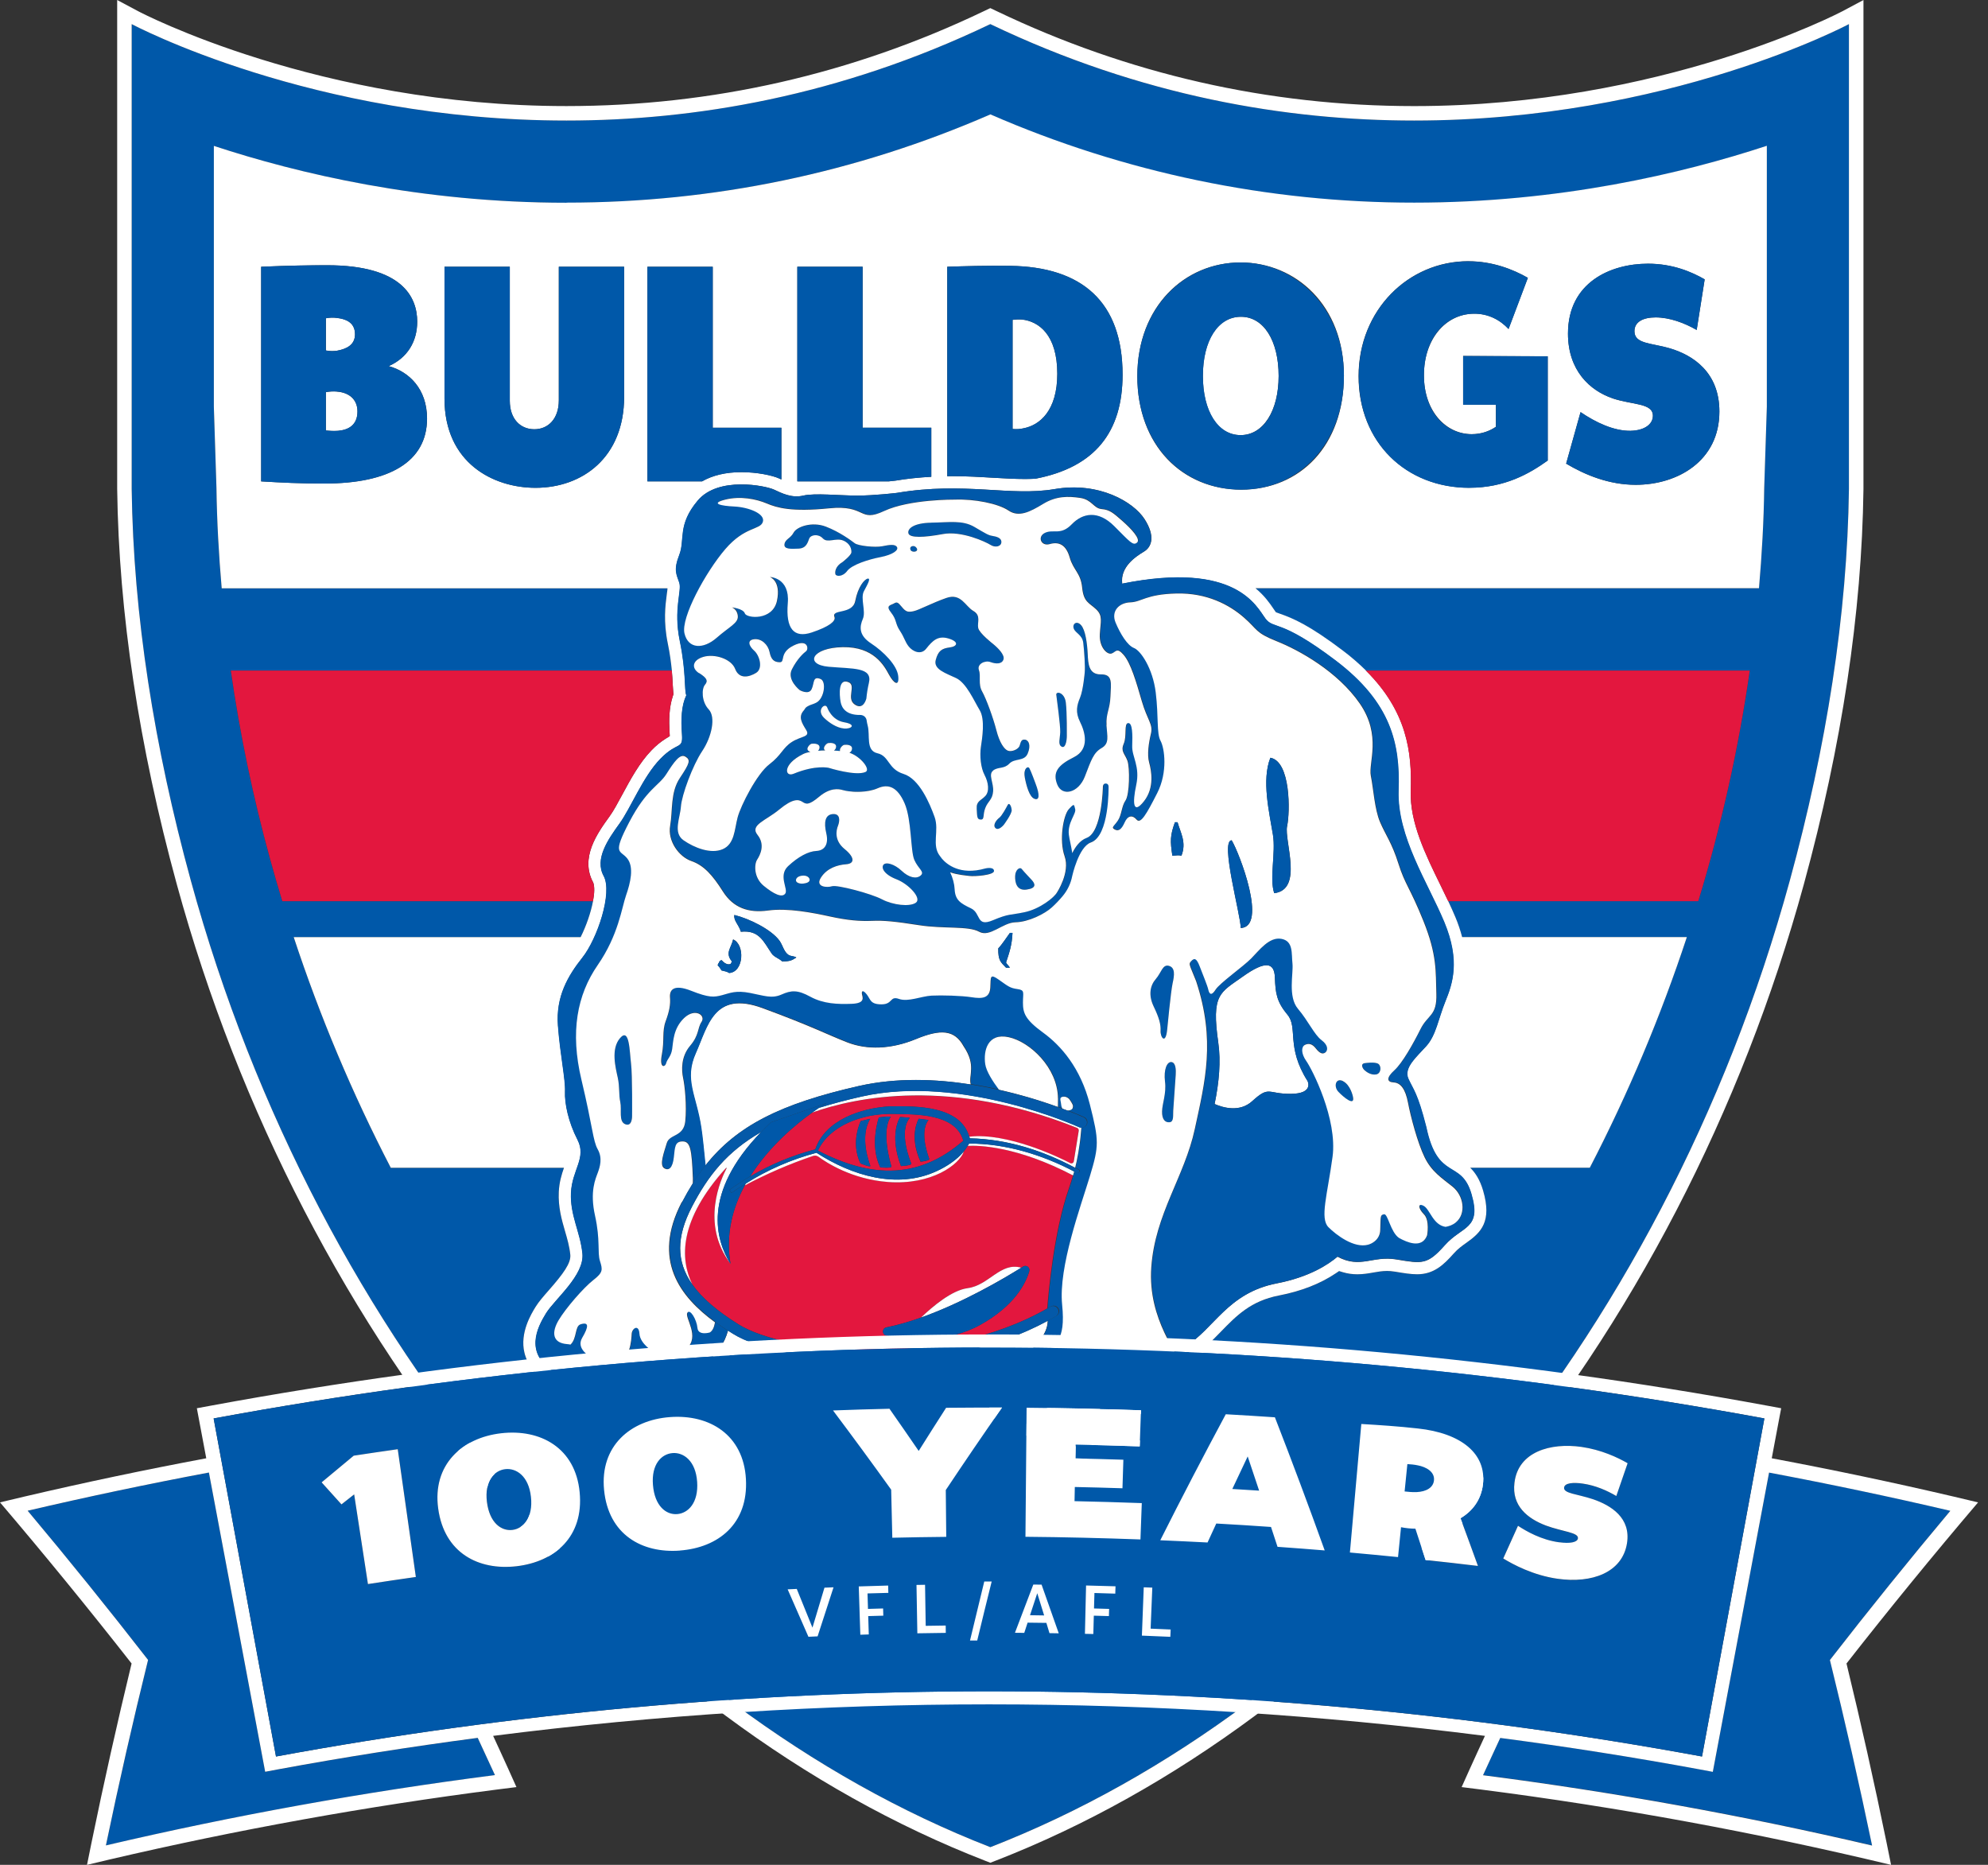
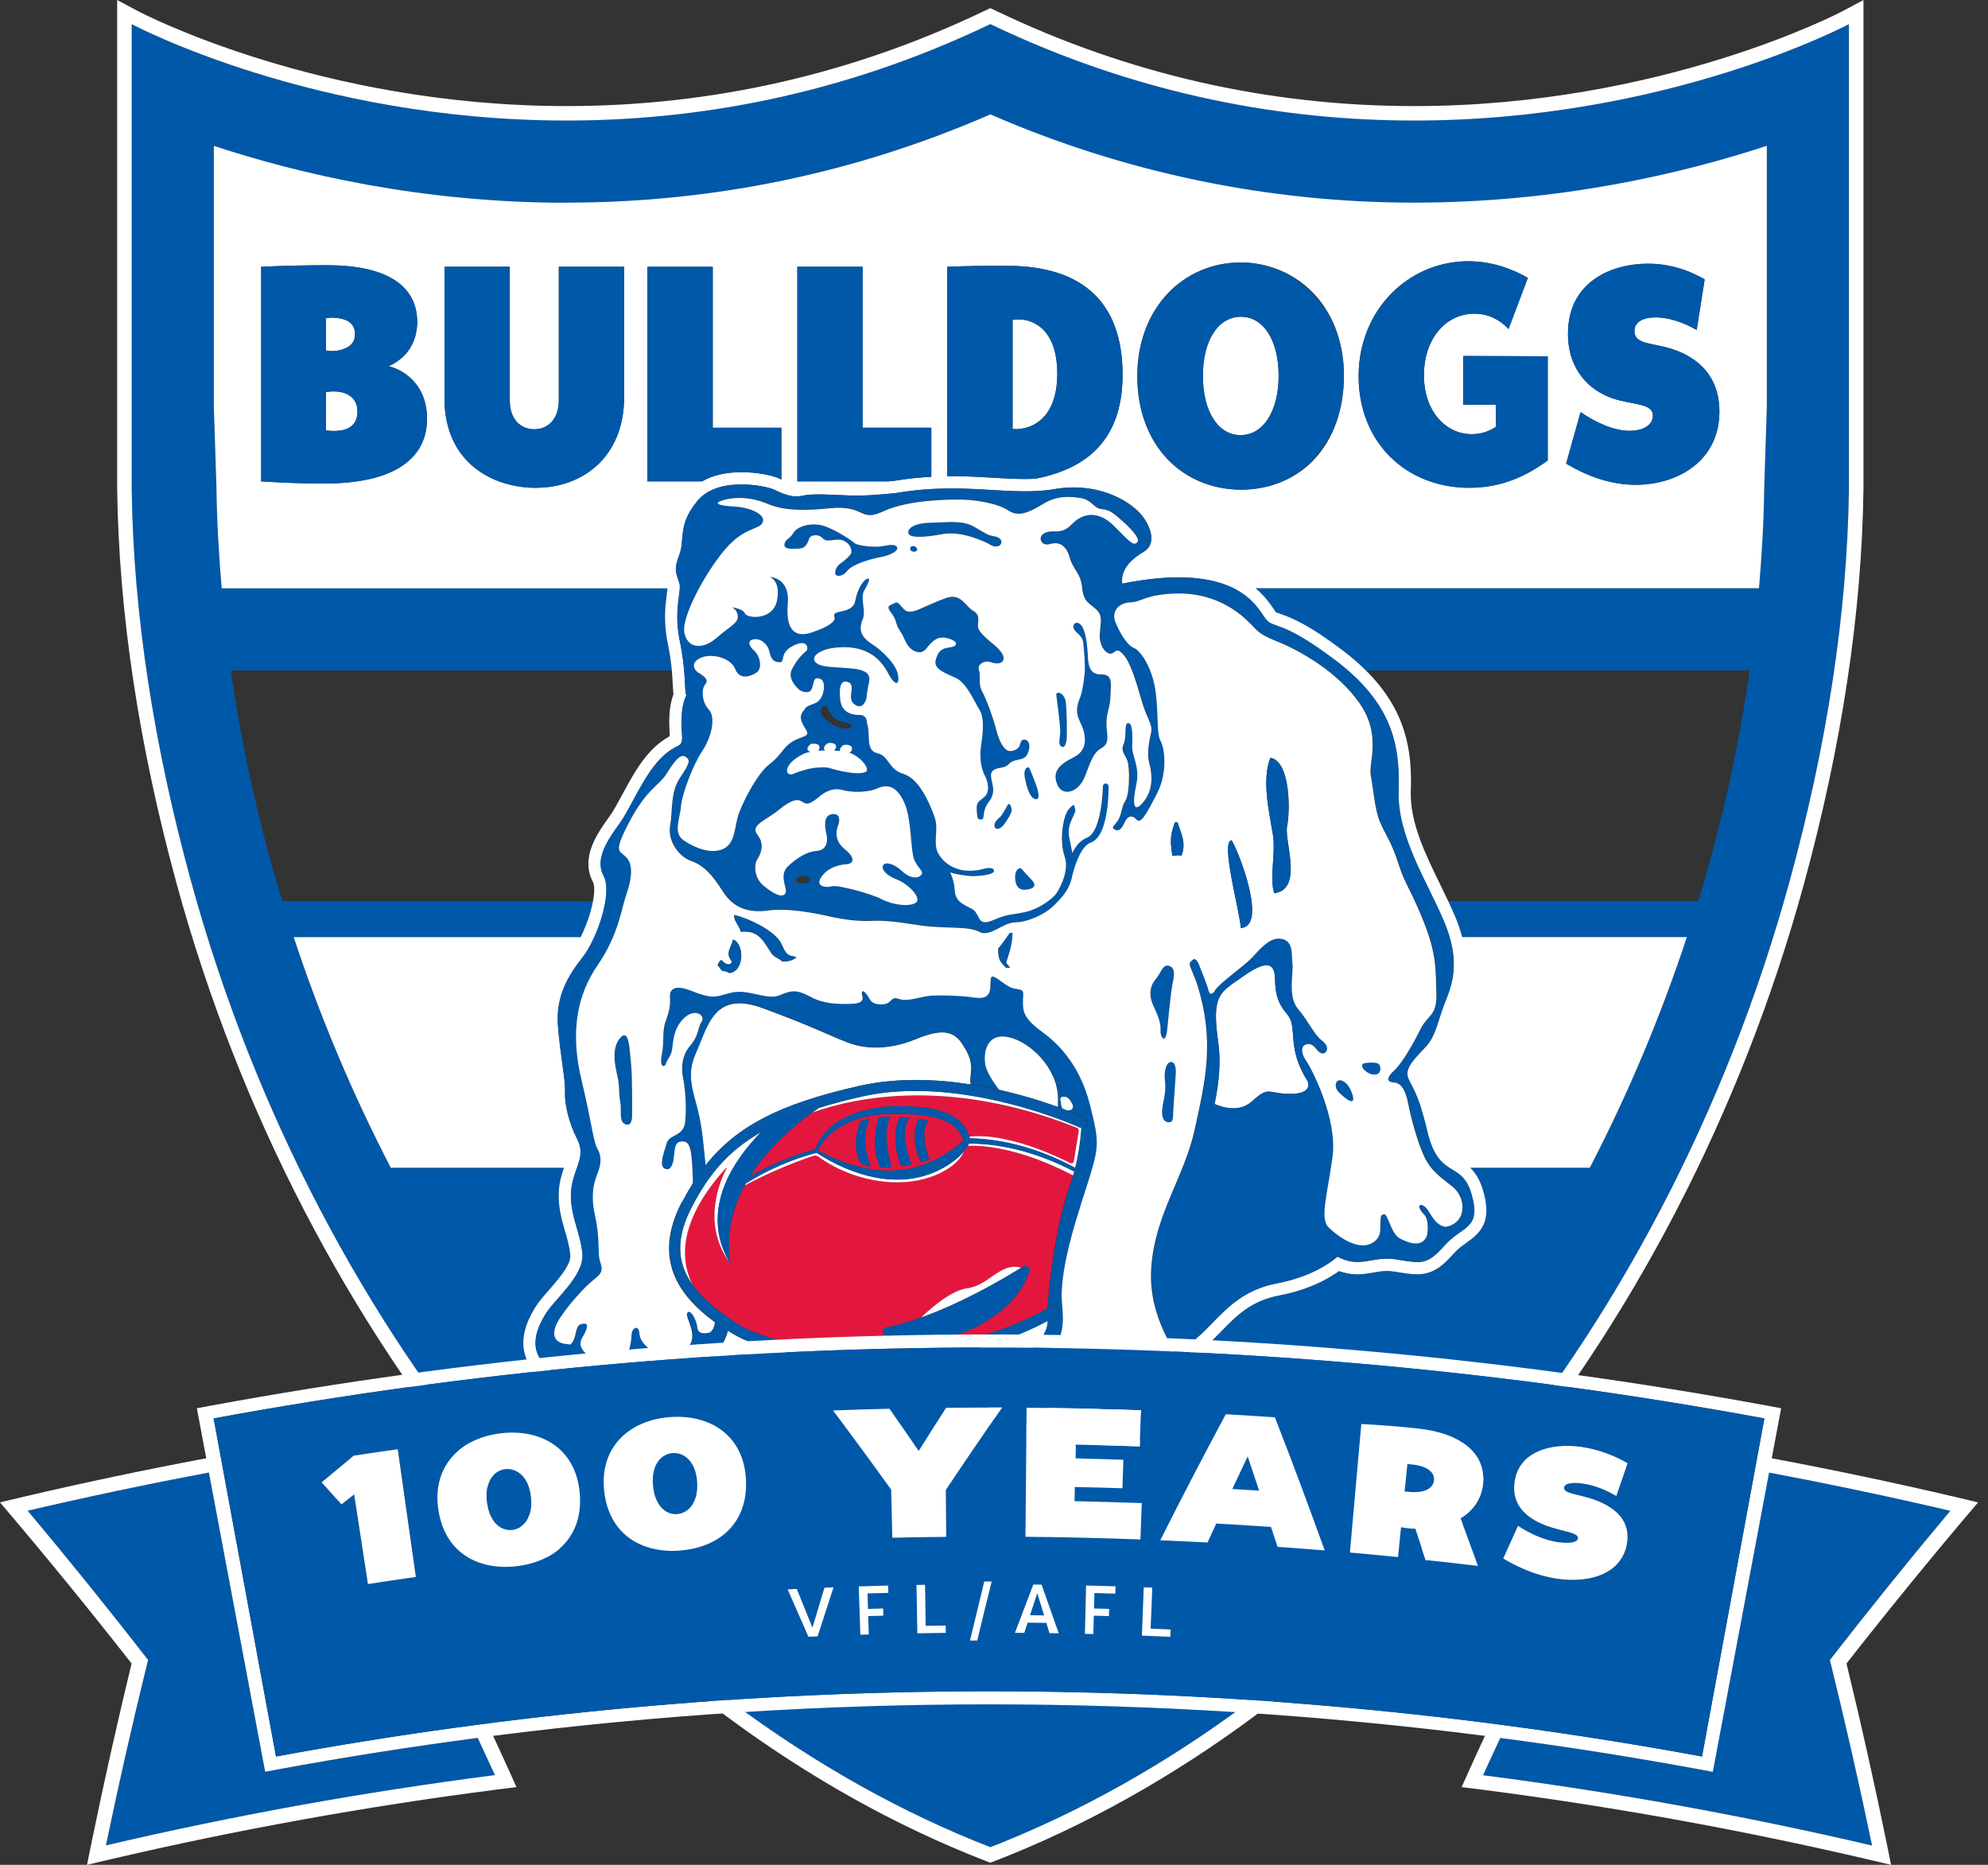
<svg xmlns="http://www.w3.org/2000/svg" width="145" height="136" viewBox="0 0 145 136" fill="none">
  <rect x="0" y="0" width="145" height="136" fill="#333333" stroke="none" />
  <g clip-path="url(#clip0_2058_447877)">
    <path d="M72.232 1.759C61.225 7.032 50.595 8.79 41.319 8.79C22.764 8.79 9.605 1.759 9.605 1.759V35.665C9.727 44.864 11.25 54.471 13.914 64.201C23.222 98.194 46.315 124.638 72.232 134.709C98.149 124.635 121.242 98.191 130.549 64.201C133.213 54.471 134.736 44.864 134.857 35.666V1.758C134.857 1.758 121.699 8.79 103.144 8.79C93.864 8.79 83.239 7.035 72.232 1.759ZM128.863 10.639V29.67L128.673 35.586C128.637 38.03 128.509 40.471 128.291 42.905H91.567C92.066 43.324 92.498 43.816 92.851 44.363L93.055 44.658L93.339 44.762C94.308 45.098 95.483 45.595 97.936 47.45C98.571 47.933 99.126 48.415 99.615 48.897H127.624C126.96 53.526 126.005 58.108 124.765 62.617C124.48 63.655 124.181 64.689 123.867 65.719H105.627C105.817 66.125 105.998 66.517 106.157 66.905C106.373 67.418 106.525 67.893 106.643 68.344H123.034C121.126 74.131 118.758 79.756 115.954 85.165H107.233C107.59 85.516 107.933 86.026 108.173 86.834C108.832 89.093 108.024 89.883 106.98 90.62C106.657 90.849 106.335 91.077 106.036 91.413C105.297 92.246 104.583 92.936 103.358 92.936C102.9 92.936 102.369 92.846 101.754 92.745C101.561 92.712 101.365 92.695 101.168 92.694C100.818 92.694 100.499 92.749 100.159 92.808C99.799 92.871 99.42 92.937 99 92.937C98.641 92.939 98.284 92.887 97.939 92.784L97.668 92.701L97.433 92.861C96.302 93.624 94.911 94.169 93.291 94.48C91.23 94.88 90.168 95.969 89.048 97.121C88.688 97.488 88.341 97.849 87.956 98.185L87.633 98.471L87.799 98.866C88.701 101.027 87.809 102.134 86.463 103.81L86.037 104.344C84.888 105.797 83.514 105.981 82.442 105.981C82.189 105.981 81.94 105.971 81.694 105.96C81.43 105.95 81.242 105.942 81.062 105.942C80.587 105.942 80.284 105.997 80.056 106.123C79.704 106.32 79.308 106.425 78.904 106.428C77.968 106.428 77.204 105.879 76.528 105.394C75.959 104.985 75.643 104.781 75.379 104.735C73.145 104.725 72.389 103.541 72.13 102.55C71.911 101.724 72.112 100.861 72.736 99.913L73.625 98.567L72.074 99.008C69.407 99.764 66.538 100.146 63.545 100.146C59.874 100.146 56.315 99.553 54.022 98.564L53.565 98.366L53.287 98.779C52.395 100.101 50.956 100.874 49.804 101.398C48.722 101.891 47.231 102.162 45.596 102.162C43.421 102.162 41.399 101.694 40.039 100.875C39.064 100.289 38.464 99.543 38.25 98.658C37.895 97.205 38.745 95.828 39.064 95.307C39.294 94.936 39.647 94.533 40.019 94.11C41.088 92.892 41.656 92.118 41.593 91.504C41.535 90.911 41.372 90.346 41.212 89.802C40.972 88.976 40.702 88.043 40.755 86.93C40.79 86.222 40.962 85.663 41.132 85.171H28.502C25.698 79.761 23.331 74.136 21.421 68.35H42.347C42.746 67.559 43.096 66.564 43.251 65.723H20.593C18.911 60.221 17.655 54.597 16.835 48.902H49.001C48.942 48.238 48.843 47.577 48.706 46.924C48.376 45.331 48.528 44.152 48.629 43.375L48.646 43.243C48.664 43.118 48.678 43.007 48.684 42.91H16.169C15.958 40.457 15.819 38.015 15.788 35.59L15.598 29.675V10.643C21.738 12.666 30.712 14.789 41.317 14.789C51.954 14.793 62.477 12.602 72.229 8.353C82.028 12.623 92.415 14.789 103.141 14.789C113.866 14.789 122.716 12.666 128.86 10.643L128.864 10.639H128.863Z" fill="#0058A9" />
    <path d="M134.361 0.829C134.205 0.913 121.175 7.737 103.146 7.737C92.531 7.737 82.284 5.404 72.689 0.809L72.231 0.591L71.773 0.809C62.177 5.405 51.93 7.736 41.315 7.736C23.263 7.736 10.229 0.898 10.101 0.829L8.547 0V35.669C8.665 44.695 10.129 54.384 12.893 64.482C17.431 81.05 25.431 96.48 36.035 109.108C46.369 121.412 58.753 130.608 71.85 135.698L72.232 135.847L72.614 135.698C85.709 130.608 98.097 121.412 108.428 109.108C119.029 96.48 127.032 81.051 131.57 64.482C134.334 54.384 135.798 44.691 135.916 35.682V0L134.362 0.832L134.361 0.829ZM134.857 35.665C134.736 44.865 133.212 54.472 130.549 64.202C121.242 98.195 98.148 124.639 72.232 134.71C46.315 124.635 23.221 98.191 13.914 64.202C11.25 54.472 9.726 44.865 9.605 35.666V1.758C9.605 1.758 22.764 8.791 41.319 8.791C50.596 8.791 61.224 7.032 72.232 1.758C83.242 7.032 93.868 8.791 103.144 8.791C121.699 8.791 134.857 1.758 134.857 1.758V35.665Z" fill="white" />
    <path d="M24.553 25.582C25.313 25.447 25.895 25.134 25.895 24.374C25.895 23.459 25.135 23.257 24.598 23.188C24.324 23.149 24.044 23.156 23.772 23.209V25.558C24.11 25.623 24.355 25.602 24.557 25.582H24.552H24.553ZM74.635 31.24C75.842 31.015 77.115 29.943 77.115 27.261C77.115 24.399 75.752 23.439 74.545 23.304C74.299 23.282 74.076 23.304 73.852 23.328V31.286C74.098 31.31 74.364 31.31 74.632 31.241L74.635 31.24ZM90.489 31.732C92.144 31.732 93.261 29.943 93.261 27.417C93.261 24.891 92.189 23.102 90.51 23.102C88.83 23.102 87.734 24.802 87.734 27.417C87.734 30.032 88.831 31.732 90.486 31.732H90.489ZM24.575 28.555C24.306 28.533 24.035 28.548 23.77 28.6V31.396C23.971 31.42 24.307 31.441 24.664 31.42C25.425 31.355 26.073 30.993 26.073 30.012C26.073 29.095 25.424 28.625 24.574 28.559L24.575 28.555Z" fill="white" />
    <path d="M41.317 14.785C30.712 14.785 21.741 12.662 15.598 10.639V29.671L15.788 35.585C15.82 38.014 15.958 40.456 16.17 42.906H48.685C48.679 43.017 48.667 43.128 48.647 43.238L48.63 43.37C48.529 44.148 48.376 45.324 48.706 46.919C48.866 47.697 48.949 48.348 49.002 48.897C49.039 49.299 49.056 49.649 49.071 49.944C49.081 50.146 49.091 50.329 49.108 50.496L49.123 50.624L49.081 50.746C48.785 51.627 48.793 52.588 48.834 53.327L48.852 53.681L48.551 53.869C48.173 54.109 47.826 54.394 47.517 54.719C46.646 55.613 45.98 56.852 45.374 57.975C45.047 58.579 44.738 59.155 44.457 59.539C43.59 60.737 42.282 62.547 43.271 64.365C43.378 64.67 43.361 65.157 43.253 65.718C43.097 66.557 42.747 67.553 42.349 68.344H21.423C23.332 74.13 25.7 79.755 28.504 85.165H41.134C40.961 85.661 40.792 86.216 40.757 86.924C40.705 88.038 40.974 88.97 41.214 89.796C41.374 90.341 41.536 90.906 41.596 91.499C41.659 92.113 41.089 92.886 40.021 94.104C39.649 94.527 39.296 94.93 39.067 95.301C38.747 95.822 37.901 97.199 38.252 98.653C38.466 99.537 39.066 100.283 40.041 100.869C41.401 101.689 43.423 102.157 45.597 102.157C47.229 102.157 48.724 101.886 49.806 101.393C50.962 100.866 52.397 100.092 53.288 98.774L53.566 98.36L54.024 98.558C56.317 99.55 59.876 100.14 63.547 100.14C66.54 100.14 69.409 99.759 72.076 99.002L73.627 98.562L72.738 99.907C72.115 100.854 71.913 101.718 72.132 102.544C72.391 103.54 73.147 104.722 75.381 104.729C75.645 104.775 75.961 104.975 76.53 105.389C77.207 105.874 77.97 106.422 78.906 106.422C79.306 106.422 79.694 106.322 80.058 106.117C80.29 105.989 80.592 105.937 81.064 105.937C81.244 105.937 81.431 105.943 81.695 105.954C81.942 105.965 82.195 105.975 82.444 105.975C83.516 105.975 84.894 105.788 86.038 104.338L86.465 103.804C87.811 102.129 88.703 101.022 87.801 98.861L87.635 98.465L87.958 98.18C88.342 97.844 88.693 97.484 89.05 97.115C90.17 95.963 91.228 94.871 93.293 94.475C94.91 94.162 96.304 93.618 97.435 92.855L97.67 92.696L97.941 92.779C98.287 92.883 98.635 92.931 99.002 92.931C99.422 92.931 99.8 92.868 100.161 92.803C100.501 92.743 100.82 92.688 101.17 92.688C101.327 92.688 101.493 92.698 101.756 92.74C102.37 92.844 102.901 92.93 103.36 92.93C104.585 92.93 105.299 92.24 106.038 91.407C106.336 91.071 106.659 90.842 106.982 90.614C108.022 89.877 108.834 89.084 108.175 86.829C107.939 86.021 107.595 85.514 107.235 85.16H115.956C118.76 79.751 121.127 74.126 123.036 68.339H106.645C106.517 67.848 106.355 67.367 106.159 66.899C105.996 66.511 105.819 66.119 105.629 65.713C105.455 65.346 105.268 64.963 105.074 64.562C103.964 62.299 102.819 59.958 102.899 57.672C102.999 54.856 102.625 51.865 99.621 48.889C99.093 48.37 98.533 47.887 97.942 47.442C95.489 45.585 94.313 45.09 93.345 44.753L93.06 44.649L92.856 44.354C92.626 44.014 92.243 43.452 91.572 42.897H128.296C128.508 40.449 128.647 38.002 128.678 35.578L128.869 29.663V10.631C122.725 12.654 113.754 14.777 103.149 14.777C92.512 14.782 81.989 12.591 72.237 8.342C62.437 12.612 52.051 14.777 41.325 14.777L41.317 14.785ZM58.156 19.453H62.919V31.192H67.928V34.77C67.03 34.819 66.156 34.908 65.316 35.051C65.312 35.051 65.114 35.075 64.816 35.106H58.156V19.453ZM23.678 35.262C21.846 35.262 20.594 35.196 19.05 35.106V19.453C21.107 19.362 22.627 19.343 23.858 19.343C29.335 19.343 30.431 21.666 30.431 23.457C30.431 24.91 29.718 26.093 28.354 26.699C29.828 27.102 31.149 28.354 31.149 30.522C31.149 33.696 28.354 35.261 23.681 35.261H23.677L23.678 35.262ZM45.521 28.934C45.521 33.361 42.483 35.574 39.059 35.574C35.974 35.574 32.42 33.763 32.42 29.067V19.453H37.181V29.226C37.181 30.544 37.942 31.304 38.971 31.304C40.002 31.304 40.758 30.52 40.758 29.202V19.453H45.52V28.935L45.521 28.934ZM47.221 19.453H51.985V31.192H56.993V34.968L56.831 34.894C56.352 34.672 55.225 34.432 54.079 34.432C52.934 34.432 51.971 34.665 51.204 35.105H47.221V19.453ZM92.274 45.11C92.908 45.943 93.304 45.072 97.391 48.166C101.477 51.261 102.112 54.276 101.993 57.647C101.875 61.019 104.137 64.392 105.327 67.249C106.517 70.105 105.924 71.773 105.407 73.043C104.89 74.312 104.734 75.502 104.019 76.297C103.304 77.092 102.354 77.882 102.711 78.677C103.068 79.471 103.38 79.686 104.019 82.209C104.852 86.177 106.558 84.508 107.312 87.089C108.064 89.667 106.638 89.39 105.369 90.819C104.1 92.248 103.742 92.169 101.838 91.849C100.103 91.561 99.222 92.549 97.549 91.647C96.876 92.223 95.497 93.136 93.123 93.597C89.512 94.294 88.54 96.938 86.446 98.197C88.031 100.816 87.118 101.53 85.335 103.793C83.552 106.055 81.21 104.466 79.622 105.34C78.033 106.215 76.725 103.832 75.296 103.832C73.867 103.832 73.232 103.235 72.996 102.323C72.761 101.411 73.312 100.418 74.463 99.228C75.528 98.126 76.389 97.397 76.416 96.322C72.511 98.452 67.776 99.246 63.543 99.246C59.311 99.246 55.252 98.379 53.463 97.265C53.341 97.188 53.219 97.112 53.102 97.036C52.609 98.888 50.976 99.873 49.432 100.578C47.169 101.607 42.806 101.49 40.506 100.102C38.206 98.715 39.198 96.81 39.833 95.776C40.469 94.743 42.65 92.997 42.491 91.413C42.33 89.827 41.578 88.634 41.657 86.969C41.737 85.303 42.809 84.429 42.132 83.122C41.456 81.814 41.182 80.465 41.219 79.591C41.258 78.716 40.863 76.892 40.703 74.789C40.543 72.688 41.418 71.178 42.489 69.829C43.561 68.479 44.71 65.108 44.037 63.876C43.364 62.644 44.352 61.219 45.188 60.067C46.025 58.915 46.896 56.654 48.165 55.346C49.435 54.038 49.83 54.711 49.751 53.56C49.671 52.408 49.713 51.457 50.066 50.705C49.906 50.309 50.066 49.04 49.591 46.736C49.115 44.432 49.751 43.086 49.553 42.49C49.355 41.894 49.115 41.578 49.553 40.467C49.99 39.357 49.393 38.285 50.903 36.498C52.413 34.712 55.864 35.427 56.457 35.705C57.05 35.982 57.765 36.34 58.6 36.141C59.436 35.944 61.258 36.141 62.528 36.141C63.799 36.141 65.425 35.944 65.425 35.944C70.385 35.111 73.678 36.222 76.932 35.667C80.185 35.112 82.682 36.616 83.478 37.848C84.271 39.08 84.032 39.87 83.439 40.228C82.847 40.584 81.695 41.338 81.854 42.569C90.186 40.905 91.654 44.276 92.289 45.109L92.275 45.113L92.274 45.11ZM117.608 29.045C115.977 28.487 114.365 27.034 114.365 24.328C114.365 20.595 117.473 19.232 120.2 19.232C122.011 19.232 123.399 19.836 124.335 20.373L123.753 24.065C122.858 23.552 121.786 23.149 120.756 23.149C119.86 23.149 119.212 23.462 119.212 24.155C119.212 25.095 120.443 25.005 121.806 25.408C123.462 25.9 125.408 27.128 125.408 30.014C125.408 33.615 122.365 35.357 119.306 35.357C117.36 35.357 115.618 34.642 114.231 33.813L115.282 30.055C116.399 30.816 117.72 31.444 118.949 31.42C119.934 31.396 120.557 30.951 120.557 30.323C120.557 29.383 119.06 29.539 117.606 29.05L117.609 29.046L117.608 29.045ZM107.101 19.051C108.845 19.051 110.34 19.633 111.436 20.259L110.028 23.992C109.424 23.342 108.554 22.85 107.458 22.875C105.425 22.92 103.856 24.751 103.856 27.367C103.856 29.982 105.466 31.661 107.343 31.661C108.127 31.661 108.707 31.394 109.108 31.123V29.514H106.715V25.958L112.886 25.982V33.582C111.544 34.543 109.757 35.569 107.162 35.569C102.555 35.569 99.09 32.26 99.09 27.432C99.09 22.603 102.732 19.048 107.093 19.048L107.101 19.051ZM90.487 19.141C94.512 19.141 98.022 22.271 98.022 27.391C98.022 32.51 94.827 35.709 90.533 35.709C86.238 35.709 82.953 32.49 82.953 27.436C82.953 22.381 86.373 19.141 90.487 19.141ZM73.673 19.387C78.905 19.453 81.877 22.003 81.877 27.324C81.877 31.507 79.865 34.075 75.522 34.911C75.283 34.921 75.037 34.932 74.769 34.932C74.03 34.932 73.246 34.887 72.421 34.839C71.526 34.787 70.509 34.724 69.414 34.724C69.307 34.724 69.199 34.728 69.091 34.731V19.453C70.364 19.409 71.908 19.363 73.673 19.387Z" fill="white" />
    <path d="M118.949 31.416C117.72 31.437 116.399 30.813 115.282 30.053L114.231 33.81C115.619 34.636 117.36 35.353 119.306 35.353C122.369 35.353 125.408 33.609 125.408 30.012C125.408 27.129 123.462 25.897 121.806 25.404C120.443 25.002 119.212 25.092 119.212 24.151C119.212 23.459 119.86 23.146 120.756 23.146C121.783 23.146 122.858 23.548 123.753 24.062L124.335 20.371C123.396 19.832 122.011 19.229 120.2 19.229C117.474 19.229 114.365 20.593 114.365 24.325C114.365 27.03 115.975 28.485 117.608 29.043C119.061 29.535 120.56 29.379 120.56 30.315C120.56 30.94 119.936 31.387 118.95 31.412L118.947 31.416L118.949 31.416ZM107.167 35.575C109.759 35.575 111.548 34.548 112.89 33.588V25.987L106.719 25.964V29.52H109.113V31.128C108.592 31.482 107.977 31.669 107.348 31.667C105.47 31.667 103.861 30.078 103.861 27.372C103.861 24.668 105.426 22.922 107.462 22.881C108.558 22.859 109.43 23.349 110.033 23.997L111.441 20.265C110.345 19.636 108.846 19.057 107.105 19.057C102.744 19.057 99.102 22.588 99.102 27.44C99.102 32.293 102.568 35.579 107.175 35.579L107.167 35.575ZM69.092 34.732C69.2 34.732 69.307 34.725 69.414 34.725C70.51 34.725 71.527 34.784 72.421 34.84C73.247 34.889 74.031 34.933 74.77 34.933C75.038 34.933 75.283 34.926 75.523 34.912C79.866 34.077 81.878 31.509 81.878 27.325C81.878 22.004 78.905 19.455 73.674 19.389C71.908 19.368 70.364 19.413 69.091 19.455L69.092 34.732ZM73.855 23.324C74.085 23.293 74.317 23.285 74.548 23.299C75.755 23.434 77.119 24.395 77.119 27.257C77.119 29.941 75.846 31.015 74.639 31.236C74.383 31.293 74.119 31.308 73.858 31.28V23.324H73.855ZM28.35 26.701C29.715 26.098 30.429 24.912 30.429 23.459C30.429 21.669 29.333 19.344 23.855 19.344C22.628 19.344 21.104 19.368 19.047 19.455V35.107C20.591 35.199 21.843 35.264 23.674 35.264C28.348 35.264 31.144 33.7 31.144 30.525C31.144 28.357 29.826 27.105 28.348 26.702H28.352L28.35 26.701ZM23.768 23.212C24.041 23.159 24.32 23.152 24.594 23.191C25.131 23.256 25.892 23.459 25.892 24.378C25.892 25.137 25.308 25.449 24.549 25.585C24.347 25.606 24.101 25.629 23.765 25.561V23.213L23.768 23.212ZM24.663 31.416C24.365 31.434 24.065 31.425 23.768 31.392V28.596C23.97 28.552 24.261 28.531 24.574 28.552C25.424 28.617 26.072 29.088 26.072 30.005C26.072 30.99 25.423 31.347 24.664 31.413L24.663 31.416ZM90.534 35.71C94.825 35.71 98.023 32.31 98.023 27.392C98.023 22.473 94.513 19.142 90.488 19.142C86.464 19.142 82.954 22.362 82.954 27.437C82.954 32.513 86.353 35.71 90.534 35.71ZM90.51 23.101C92.184 23.101 93.261 24.821 93.261 27.416C93.261 30.011 92.144 31.732 90.489 31.732C88.835 31.732 87.738 29.966 87.738 27.416C87.738 24.866 88.835 23.101 90.513 23.101H90.51ZM40.76 29.203C40.76 30.522 40 31.306 38.974 31.306C37.947 31.306 37.185 30.545 37.185 29.227V19.455H32.421V29.068C32.421 33.762 35.977 35.575 39.06 35.575C42.482 35.575 45.524 33.363 45.524 28.936V19.454H40.761V29.202L40.76 29.203ZM54.08 34.434C55.226 34.434 56.349 34.671 56.832 34.896C56.887 34.923 56.939 34.945 56.994 34.969V31.195H51.986V19.456H47.222V35.107H51.205C51.971 34.667 52.942 34.434 54.08 34.434ZM65.314 35.052C66.154 34.909 67.028 34.819 67.926 34.771V31.194H62.918V19.455H58.154V35.107H64.814C65.113 35.076 65.307 35.052 65.314 35.052Z" fill="#0058A9" />
-     <path d="M102.897 57.681C102.817 59.968 103.962 62.31 105.072 64.571C105.27 64.974 105.454 65.351 105.627 65.723H123.867C125.549 60.221 126.805 54.597 127.624 48.902H99.615C102.62 51.878 102.994 54.864 102.893 57.685L102.897 57.681ZM43.268 64.37C42.276 62.553 43.587 60.742 44.454 59.544C44.735 59.16 45.044 58.587 45.37 57.98C45.974 56.857 46.643 55.621 47.514 54.724C47.857 54.366 48.197 54.088 48.548 53.873L48.849 53.686L48.832 53.332C48.789 52.593 48.782 51.632 49.078 50.751L49.119 50.63L49.105 50.501C49.087 50.335 49.081 50.151 49.067 49.949C49.05 49.6 49.028 49.251 48.998 48.902H16.834C17.498 53.531 18.453 58.114 19.693 62.622C19.977 63.663 20.279 64.697 20.591 65.723H43.251C43.356 65.165 43.376 64.677 43.269 64.371L43.268 64.37Z" fill="#E3173E" />
    <path d="M86.442 98.2L86.134 97.655C86.235 97.843 86.335 98.026 86.442 98.2ZM62.654 79.195C65.397 78.578 68.255 78.685 70.802 79.085C70.628 78.401 71.229 77.707 70.278 76.299C69.626 75.109 68.626 75.029 66.802 75.782C64.977 76.534 63.232 76.576 61.803 76.022C60.373 75.467 59.184 74.832 55.614 73.521C52.044 72.21 51.608 74.87 50.733 76.813C49.858 78.755 50.771 79.869 51.129 82.249C51.236 82.956 51.327 83.914 51.438 85.007C53.744 82.083 56.967 80.483 62.65 79.196H62.653L62.654 79.195ZM91.328 80.309C92.608 79.147 92.431 79.782 94.141 79.772C95.852 79.761 95.369 78.835 95.369 78.835C93.784 76.334 94.695 74.946 93.902 73.995C93.107 73.044 93.027 72.41 92.989 71.297C92.951 70.183 92.316 70.027 90.648 71.217C88.979 72.407 88.347 72.487 88.861 76.057C89.052 77.382 88.92 78.925 88.591 80.511C89.212 80.782 90.419 81.132 91.33 80.307L91.327 80.31L91.328 80.309Z" fill="white" />
    <path d="M81.839 42.572C81.679 41.341 82.832 40.589 83.425 40.231C84.018 39.873 84.258 39.078 83.463 37.851C82.669 36.623 80.171 35.113 76.916 35.67C73.662 36.224 70.371 35.115 65.41 35.947C65.41 35.947 63.782 36.144 62.513 36.144C61.243 36.144 59.419 35.947 58.586 36.144C57.754 36.342 57.038 35.984 56.442 35.707C55.846 35.43 52.394 34.715 50.888 36.502C49.382 38.288 49.975 39.356 49.538 40.47C49.101 41.584 49.341 41.9 49.538 42.493C49.735 43.086 49.101 44.434 49.576 46.739C50.051 49.043 49.892 50.309 50.051 50.707C49.694 51.46 49.656 52.415 49.736 53.562C49.816 54.711 49.42 54.038 48.151 55.348C46.881 56.66 46.007 58.918 45.174 60.07C44.341 61.222 43.349 62.647 44.022 63.879C44.695 65.11 43.547 68.482 42.474 69.832C41.403 71.182 40.532 72.687 40.689 74.793C40.844 76.898 41.243 78.72 41.205 79.593C41.167 80.468 41.445 81.814 42.117 83.125C42.79 84.436 41.722 85.307 41.642 86.972C41.563 88.637 42.315 89.827 42.474 91.416C42.636 93.005 40.452 94.75 39.818 95.78C39.183 96.81 38.191 98.715 40.491 100.105C42.791 101.493 47.155 101.614 49.417 100.58C50.961 99.876 52.599 98.892 53.087 97.039C52.779 96.839 52.476 96.631 52.179 96.414C52.096 96.844 51.977 97.046 51.782 97.164L51.804 97.15C51.804 97.15 50.947 97.414 50.895 96.814C50.847 96.214 50.355 95.378 50.157 95.724C49.959 96.068 51.101 97.456 50.112 98.313C49.963 98.431 49.751 98.535 49.418 98.6C48.564 98.766 48.093 98.718 47.687 98.569C47.687 98.569 46.716 97.989 46.667 97.251C46.618 96.512 46.122 96.858 46.099 97.251C46.078 97.643 46.019 99.37 44.822 99.262C44.645 99.258 44.437 99.249 44.18 99.234C43.822 99.221 43.471 99.127 43.154 98.961C43.143 98.954 41.998 98.378 42.488 97.545C42.98 96.709 42.984 96.366 42.366 96.56C41.943 96.695 42.117 97.597 41.634 98.038C41.559 98.02 41.483 98.009 41.405 98.003C40.295 97.924 40.253 97.128 40.77 96.258C41.287 95.384 42.595 93.879 43.309 93.323C44.024 92.768 43.982 92.57 43.784 91.936C43.588 91.301 43.823 90.427 43.427 88.643C43.032 86.858 43.466 85.945 43.625 85.507C43.786 85.071 43.983 84.436 43.625 83.801C43.269 83.166 43.269 82.216 42.435 78.722C41.603 75.233 42.12 72.534 43.625 70.352C45.135 68.17 45.37 66.186 45.69 65.274C46.005 64.361 46.286 63.21 45.77 62.575C45.253 61.941 44.66 62.336 45.929 59.918C47.199 57.497 48.073 57.299 48.628 56.428C49.182 55.554 49.621 54.92 50.015 55.159C50.411 55.398 50.331 55.634 49.62 56.707C48.905 57.779 49.103 59.087 48.905 60.196C48.708 61.306 49.54 62.459 50.453 62.774C51.365 63.093 52.001 63.804 52.752 64.995C53.506 66.185 54.62 66.58 56.045 66.381C57.475 66.185 59.299 66.543 60.569 66.82C61.838 67.097 62.75 67.176 63.625 67.135C64.499 67.096 65.289 67.172 67.077 67.453C68.863 67.731 70.647 67.492 71.441 67.929C72.234 68.366 73.147 67.256 74.097 67.239C75.048 67.221 76.241 66.621 76.755 66.145C77.028 65.892 77.327 65.594 77.525 65.337C77.917 64.869 78.135 64.363 78.232 63.859C78.232 63.859 78.701 61.73 79.588 61.421C80.954 60.945 80.883 57.345 80.883 57.345C80.883 57.345 80.893 57.126 80.681 57.119C80.469 57.112 80.469 57.345 80.469 57.345C80.469 57.345 80.414 60.672 79.283 61.085C78.787 61.264 78.447 61.761 78.235 62.194C78.152 61.647 78.024 61.171 77.986 60.855C77.875 59.971 78.538 59.333 78.447 58.986C78.357 58.643 78.392 58.542 77.986 58.986C77.58 59.429 77.261 61.247 77.677 62.427C78.093 63.606 77.115 65.07 77.115 65.07C76.917 65.427 75.884 66.26 74.774 66.499C73.663 66.738 73.663 66.579 72.432 67.095C71.2 67.612 71.599 66.578 70.847 66.22C70.094 65.862 69.694 65.624 69.657 64.834C69.627 64.403 69.516 63.983 69.33 63.594C69.864 63.785 70.451 63.816 70.721 63.858C71.089 63.91 72.567 63.806 72.529 63.483C72.494 63.161 71.877 63.317 71.877 63.317C70.042 63.838 69.074 63.004 68.734 62.606C68.685 62.54 68.64 62.478 68.588 62.411C67.953 61.618 68.55 60.545 68.192 59.557C67.835 58.565 67.082 56.778 65.93 56.421C64.778 56.063 64.9 55.113 64.025 54.913C63.151 54.714 63.509 53.605 63.311 52.89C63.278 52.763 63.252 52.635 63.234 52.505V52.497C63.155 52.109 62.773 52.118 62.773 52.118C61.743 52.133 61.417 51.612 61.337 51.161C61.24 50.62 61.16 49.403 61.927 49.736C62.492 49.982 61.729 50.915 62.371 51.359C63.012 51.803 63.217 50.918 63.217 50.918C63.253 50.546 63.311 50.162 63.401 49.784C63.679 48.621 62.25 48.764 60.467 48.604C58.684 48.445 59.235 47.217 61.496 47.175C63.758 47.136 64.511 48.524 64.868 49.184C65.225 49.843 65.621 50.072 65.541 49.288C65.461 48.504 64.47 47.494 63.557 46.898C62.645 46.302 62.724 45.666 62.96 45.112C63.2 44.557 62.764 43.603 63.041 43.09C63.318 42.575 63.557 42.139 63.318 42.177C63.078 42.215 62.602 42.773 62.406 43.804C62.207 44.834 60.619 44.358 60.896 44.994C60.976 45.271 60.539 45.666 59.232 46.103C57.923 46.541 57.326 45.826 57.487 43.96C57.647 42.094 56.178 42.055 56.178 42.055C56.178 42.055 57.011 42.333 56.696 43.8C56.38 45.267 54.475 45.07 54.354 44.713C54.236 44.356 53.404 44.275 53.404 44.275C53.404 44.275 53.799 44.393 53.84 44.91C53.882 45.428 53.245 45.663 52.292 46.496C51.343 47.328 50.229 47.328 49.952 46.177C49.675 45.025 51.5 41.695 52.929 40.026C54.358 38.362 55.468 38.639 55.666 38.042C55.862 37.446 54.636 36.971 53.602 36.918C52.572 36.867 51.815 36.692 52.929 36.415C54.038 36.138 55.191 36.377 55.943 36.692C56.696 37.008 57.768 37.328 60.504 37.05C63.24 36.771 62.648 38.121 64.511 37.247C66.377 36.373 69.67 36.415 69.67 36.415C71.095 36.363 72.829 36.702 73.583 37.212C74.336 37.722 75.141 37.319 76.105 36.73C77.073 36.139 77.958 36.164 78.818 36.292C79.678 36.421 79.785 37.053 80.376 37.104C80.965 37.157 81.208 37.372 81.881 37.965C82.554 38.555 83.251 39.307 82.956 39.55C82.662 39.793 82.446 39.498 81.291 38.343C80.136 37.188 79.008 37.375 78.203 38.209C77.399 39.041 76.889 38.558 76.271 38.826C75.654 39.093 75.948 39.845 76.594 39.658C77.24 39.47 77.777 39.686 78.044 40.626C78.311 41.566 78.849 41.754 78.957 42.829C79.063 43.905 79.466 43.93 79.976 44.415C80.487 44.898 80.299 45.3 80.243 46.24C80.191 47.179 80.781 47.746 81.104 47.638C81.426 47.53 81.478 47.154 81.989 47.745C82.499 48.336 82.9 49.704 83.303 51.103C83.705 52.501 84.136 52.796 83.976 53.465C83.816 54.138 83.681 54.995 83.841 55.587C84.001 56.178 84.243 57.413 83.467 58.408C82.686 59.4 82.606 58.596 82.9 57.225C83.196 55.855 82.578 55.185 82.606 54.377C82.634 53.572 82.634 52.684 82.311 52.712C81.989 52.739 82.231 53.651 81.989 54.218C81.745 54.783 82.067 54.942 82.255 55.452C82.443 55.962 82.416 57.923 82.12 58.353C81.826 58.782 81.854 59.4 81.555 59.831C81.256 60.261 81.045 60.313 81.339 60.475C81.635 60.636 81.85 60.424 82.064 59.938C82.28 59.455 82.63 59.4 82.925 59.751C83.22 60.1 83.649 59.348 84.43 57.818C85.211 56.288 84.969 54.541 84.674 54.006C84.379 53.468 84.539 52.262 84.323 50.488C84.108 48.716 83.224 47.425 82.738 47.238C82.255 47.05 81.746 46.218 81.396 45.386C81.045 44.553 81.639 43.936 82.471 43.907C83.303 43.878 83.598 43.317 85.829 43.262C88.06 43.206 89.697 44.094 90.744 45.006C91.791 45.919 91.549 46.107 93.161 46.751C94.775 47.395 97.592 48.954 99.205 51.287C100.819 53.626 99.823 55.611 100.011 56.55C100.198 57.49 100.277 58.995 100.683 59.932C101.085 60.873 101.544 61.439 102.026 62.968C102.508 64.498 102.859 64.685 103.851 67.159C104.842 69.628 104.735 70.811 104.79 72.449C104.842 74.086 104.173 73.954 103.635 75.026C103.097 76.102 102.321 77.497 101.727 78.034C101.137 78.571 101.161 78.894 101.676 78.918C102.186 78.946 102.536 79.401 102.723 80.397C102.91 81.389 103.42 83.324 103.93 84.372C104.44 85.42 105.165 85.878 105.97 86.519C106.775 87.164 106.99 88.48 106.213 89.125C105.997 89.298 105.738 89.411 105.463 89.45C104.55 89.323 104.321 88.184 103.881 87.928C103.437 87.671 103.437 88.084 103.881 88.531C104.325 88.979 104.117 90.065 104.117 90.065C103.811 90.877 103.028 90.731 102.331 90.394C102.293 90.37 102.252 90.35 102.21 90.335C102.158 90.309 102.107 90.281 102.057 90.252C101.447 89.832 101.249 88.487 100.978 88.531C100.683 88.583 100.732 88.677 100.697 89.662C100.68 90.089 100.486 90.356 100.267 90.523C100.232 90.551 100.194 90.575 100.156 90.6C100.048 90.664 99.933 90.715 99.813 90.752C98.776 91.033 97.475 90.031 96.923 89.479C96.278 88.834 96.844 87.117 97.218 84.349C97.593 81.583 95.712 77.931 95.31 77.365C94.908 76.799 94.936 76.317 95.203 76.181C95.47 76.046 95.741 76.102 96.007 76.449C96.275 76.799 96.491 76.879 96.681 76.743C96.872 76.609 96.948 76.233 96.414 75.832C95.876 75.429 95.446 74.433 94.697 73.549C93.944 72.664 94.375 70.971 94.295 70.247C94.215 69.522 94.375 68.609 93.49 68.447C92.605 68.286 91.876 69.279 91.287 69.875C90.696 70.472 88.987 71.679 88.688 72.152C88.39 72.627 88.227 72.478 88.161 72.166C88.092 71.853 87.755 71.055 87.525 70.445C87.296 69.835 87.133 69.835 86.915 70.067C86.701 70.296 86.767 70.271 87.266 71.528C88.702 75.86 87.925 78.823 87.173 82.312C86.419 85.803 84.276 88.501 83.998 92.391C83.721 96.279 86.062 98.739 86.261 99.811C86.417 100.646 86.112 100.899 85.726 100.934H85.667C84.981 100.976 85.151 100.23 84.88 100.133C84.609 100.036 84.706 100.379 84.88 100.771C84.963 100.965 85.001 101.163 85.018 101.319C85.025 101.399 85.033 101.489 85.033 101.593C85.033 102.11 84.082 102.824 82.812 103.258C81.542 103.696 81.264 103.338 80.987 102.82C80.987 102.82 80.751 102.342 80.702 101.999C80.653 101.656 80.554 101.704 80.431 101.8C80.309 101.898 80.362 102.62 80.189 102.973C80.189 102.98 80.189 102.983 80.185 102.99C80.066 103.185 79.723 103.286 78.169 103.418C77.371 103.487 76.942 103.382 76.691 103.22C76.691 103.22 76.129 102.811 76.521 102.072C76.913 101.333 76.539 101.284 76.382 101.434C76.257 101.552 76.146 102.311 75.647 102.506C75.587 102.523 75.531 102.54 75.476 102.547C75.378 102.555 75.28 102.547 75.185 102.523C75.056 102.485 74.901 102.408 74.679 102.266C73.884 101.749 74.758 100.521 75.869 99.241C76.978 97.96 77.773 97.864 77.495 95.123C77.218 92.386 78.846 87.98 79.518 85.76C80.191 83.54 80.191 83.183 79.518 80.522C78.846 77.865 77.416 76.238 76.105 75.284C74.797 74.334 74.638 73.854 74.638 73.102C74.638 72.349 74.798 72.189 74.242 72.11C73.687 72.031 73.569 71.912 72.892 71.437C72.219 70.962 72.296 71.198 72.258 71.991C72.218 72.786 71.661 72.824 70.907 72.706C70.156 72.588 68.726 72.546 67.973 72.588C67.22 72.626 66.266 73.063 65.593 72.828C64.92 72.588 65.155 73.224 64.323 73.224C63.491 73.224 63.529 72.867 63.252 72.509C62.975 72.151 62.857 72.231 62.894 72.471C62.933 72.71 63.172 73.144 62.143 73.185C61.113 73.224 60.078 73.185 59.135 72.669C58.188 72.152 57.74 72.194 57.026 72.509C56.312 72.828 55.757 72.588 54.726 72.391C53.695 72.193 53.296 72.391 52.704 72.55C52.107 72.71 51.753 72.748 50.44 72.235C49.133 71.718 48.856 72.197 48.893 72.71C48.932 73.227 48.856 73.702 48.578 74.455C48.301 75.207 48.499 75.842 48.301 76.876C48.103 77.906 48.54 77.826 48.616 77.511C48.697 77.195 48.974 77.036 49.053 76.481C49.134 75.927 49.133 74.972 49.928 74.218C50.722 73.466 51.513 74.021 51.198 74.496C50.879 74.972 51.037 75.447 50.364 76.24C49.691 77.035 49.729 78.027 49.848 78.583C49.966 79.138 50.125 80.605 50.007 81.757C49.889 82.908 48.856 82.669 48.658 83.342C48.46 84.015 48.103 84.927 48.46 85.166C48.817 85.406 49.096 85.129 49.174 84.373C49.255 83.62 49.255 83.22 49.81 83.22C50.365 83.22 50.482 83.737 50.562 85.919C50.566 86.041 50.562 86.162 50.559 86.276C50.847 85.819 51.149 85.392 51.468 84.986C51.357 83.893 51.266 82.935 51.159 82.228C50.801 79.848 49.889 78.738 50.763 76.792C51.637 74.846 52.072 72.189 55.644 73.5C59.218 74.811 60.404 75.442 61.833 76.001C63.262 76.559 65.007 76.518 66.832 75.761C68.657 75.005 69.655 75.088 70.308 76.278C71.258 77.69 70.658 78.381 70.831 79.063C71.543 79.174 72.234 79.307 72.888 79.455C72.452 78.873 71.967 78.12 71.886 77.593C71.74 76.611 72.06 75.293 73.601 75.626C75.141 75.959 77.163 77.838 77.191 80.08C77.191 80.302 77.191 80.509 77.185 80.711L77.518 80.832C77.43 80.711 77.42 80.541 77.407 80.413C77.379 80.194 77.274 80.007 77.553 79.965C77.826 79.92 78.013 80.139 78.013 80.139C78.013 80.139 78.287 80.499 78.287 80.66C78.287 80.819 78.246 80.96 77.888 80.975C78.579 81.242 79.008 81.436 79.082 81.471C79.165 81.51 79.232 81.577 79.271 81.66C79.31 81.743 79.32 81.837 79.298 81.926C79.275 82.015 79.223 82.094 79.15 82.149C79.076 82.204 78.986 82.231 78.894 82.227L78.873 82.49C78.801 83.388 78.657 84.279 78.443 85.155C78.523 85.2 78.606 85.238 78.686 85.284C78.835 85.367 78.7 85.606 78.551 85.513C78.492 85.481 78.43 85.454 78.371 85.422C78.319 85.606 78.287 85.707 78.287 85.707C78.201 86.012 78.104 86.328 77.993 86.644C76.879 89.824 76.487 94.386 76.411 95.413C76.487 95.372 76.563 95.33 76.636 95.285C76.681 95.256 76.732 95.236 76.784 95.227C76.837 95.218 76.891 95.22 76.943 95.232C76.995 95.244 77.044 95.267 77.087 95.298C77.13 95.33 77.167 95.37 77.194 95.416C77.221 95.462 77.239 95.513 77.246 95.566C77.253 95.619 77.249 95.672 77.235 95.724C77.221 95.776 77.197 95.824 77.163 95.866C77.13 95.907 77.089 95.942 77.042 95.968C76.844 96.086 76.643 96.197 76.439 96.308C76.411 97.387 75.55 98.115 74.486 99.215C73.333 100.405 72.778 101.397 73.018 102.309C73.257 103.221 73.892 103.818 75.318 103.818C76.744 103.818 78.055 106.197 79.644 105.327C81.233 104.456 83.571 106.042 85.358 103.779C87.143 101.517 88.056 100.802 86.467 98.183C86.359 98.004 86.256 97.823 86.158 97.639L86.467 98.183C88.562 96.921 89.534 94.281 93.145 93.583C95.518 93.125 96.899 92.209 97.572 91.634C99.244 92.532 100.125 91.547 101.859 91.835C103.764 92.15 104.121 92.23 105.391 90.805C106.66 89.375 108.089 89.653 107.333 87.076C106.581 84.498 104.873 86.163 104.041 82.194C103.403 79.673 103.09 79.457 102.733 78.663C102.376 77.869 103.329 77.077 104.041 76.284C104.755 75.489 104.916 74.299 105.429 73.029C105.942 71.759 106.539 70.094 105.349 67.236C104.159 64.382 101.898 61.006 102.016 57.634C102.134 54.262 101.499 51.247 97.412 48.153C93.326 45.059 92.93 45.932 92.295 45.096C91.66 44.261 90.193 40.891 81.861 42.557L81.839 42.567V42.572ZM58.056 64.188C58.066 63.976 58.33 63.851 58.629 63.855C58.927 63.858 59.121 64.07 59.034 64.247C58.947 64.421 58.556 64.437 58.556 64.437C58.393 64.459 58.046 64.4 58.056 64.188ZM64.009 57.485C64.789 57.139 65.456 57.385 65.976 58.586C66.496 59.785 66.396 62.04 66.683 62.707C66.971 63.372 67.464 63.575 67.145 63.848C66.826 64.123 66.277 63.994 65.757 63.501C65.237 63.009 64.601 62.836 64.429 63.068C64.255 63.301 64.488 63.775 65.382 64.123C66.277 64.47 67.249 65.51 66.798 65.829C66.351 66.149 65.123 66.003 64.325 65.583C63.53 65.164 61.057 64.515 60.682 64.629C60.307 64.744 59.423 64.689 59.874 63.994C60.322 63.301 61.089 63.068 61.709 63.026C62.331 62.981 62.362 62.534 61.595 61.912C60.828 61.291 60.987 60.552 61.116 60.22C61.248 59.886 61.304 59.325 60.742 59.367C60.18 59.408 60.076 59.96 60.263 60.768C60.451 61.576 60.13 62.027 59.542 62.055C58.948 62.082 58.213 62.475 57.475 63.168C56.736 63.863 57.502 64.83 57.273 65.164C57.044 65.497 56.433 65.208 55.698 64.598C54.959 63.991 55.004 63.023 55.219 62.69C55.434 62.357 55.826 61.604 55.246 60.882C54.667 60.16 55.84 59.855 56.836 59.034C57.831 58.212 58.237 58.295 58.511 58.468C58.785 58.641 58.958 58.755 59.753 58.093C60.546 57.428 61.168 57.528 61.459 57.615C61.747 57.702 62.166 57.729 62.166 57.729C62.166 57.729 63.222 57.83 64.002 57.483L64.009 57.487V57.485ZM63.124 56.295C62.409 56.611 60.456 55.997 60.456 55.997C60.456 55.997 59.523 55.751 57.875 56.427C57.23 56.691 57.056 55.74 58.568 54.991C58.707 54.922 58.895 54.866 59.109 54.825C58.641 54.703 59.04 54.259 59.2 54.234C59.388 54.208 59.793 54.225 59.773 54.516C59.767 54.606 59.728 54.691 59.661 54.752C59.831 54.738 60.008 54.727 60.185 54.725C59.939 54.557 60.268 54.208 60.407 54.186C60.595 54.158 61.001 54.175 60.98 54.464C60.977 54.517 60.962 54.57 60.934 54.616C60.907 54.662 60.869 54.702 60.824 54.73C60.976 54.738 61.124 54.752 61.271 54.766C61.198 54.589 61.451 54.336 61.569 54.319C61.757 54.29 62.162 54.308 62.142 54.599C62.139 54.66 62.119 54.719 62.086 54.769C62.052 54.82 62.006 54.86 61.951 54.887C62.77 55.158 63.522 56.112 63.123 56.291V56.296L63.124 56.295ZM61.56 52.671C62.492 52.833 62.101 53.177 61.56 53.128C61.019 53.079 60.477 52.712 60.106 52.358C59.513 51.793 60.172 51.22 60.325 51.581C60.325 51.581 60.623 52.507 61.557 52.67H61.56V52.671ZM51.297 47.901C52.106 47.655 53.337 48.032 53.629 48.781C53.917 49.534 54.612 49.389 55.149 49.069C55.684 48.75 55.409 47.796 55.017 47.45C54.625 47.102 54.483 46.669 55.017 46.609C55.552 46.55 56.031 47.016 56.138 47.55C56.245 48.084 56.464 48.289 56.884 48.289C57.304 48.289 56.811 47.609 57.879 47.075C58.948 46.541 58.993 47.334 58.806 47.481C58.618 47.627 58.154 48.047 57.765 48.809C57.376 49.572 58.344 50.329 58.344 50.329C58.344 50.329 58.996 50.697 59.205 50.252C59.409 49.811 59.27 49.267 59.86 49.514C60.29 49.69 60.131 50.943 59.542 51.238C59.431 51.294 59.327 51.331 59.228 51.366C59.228 51.366 58.862 51.477 58.74 51.651C58.708 51.712 58.668 51.769 58.622 51.821C58.216 52.282 58.489 52.715 58.81 53.236C59.129 53.757 58.449 53.67 57.768 54.104C57.088 54.537 57.017 55.058 56.121 55.737C55.226 56.417 54.04 58.73 53.807 59.611C53.575 60.493 53.589 61.548 52.722 61.926C51.854 62.304 50.641 61.825 49.859 61.274C49.08 60.726 49.614 59.655 49.672 58.815C49.731 57.975 50.525 55.821 51.22 54.779C51.914 53.739 52.233 52.293 51.698 51.731C51.164 51.166 51.178 50.229 51.425 49.938C51.671 49.65 51.57 49.445 51.004 49.084C50.44 48.724 50.498 48.145 51.31 47.898L51.299 47.901L51.297 47.901ZM88.861 76.058C88.344 72.489 88.979 72.409 90.647 71.218C92.316 70.029 92.948 70.189 92.989 71.298C93.031 72.408 93.107 73.043 93.901 73.996C94.696 74.951 93.783 76.339 95.369 78.836C95.369 78.836 95.851 79.763 94.14 79.773C92.43 79.784 92.607 79.149 91.327 80.311C90.415 81.14 89.207 80.787 88.588 80.516C88.92 78.927 89.052 77.383 88.858 76.062L88.861 76.058Z" fill="#0058A9" />
    <path d="M68.769 38.943C70.143 38.686 71.905 39.516 72.249 39.735C72.593 39.954 73.029 39.86 73.04 39.534C73.051 39.211 72.658 39.124 72.374 39.075C72.09 39.026 71.955 38.943 71.077 38.427C70.2 37.913 69.238 38.094 67.942 38.111C66.644 38.132 66.169 38.549 66.262 38.892C66.356 39.235 67.397 39.196 68.77 38.94V38.944L68.769 38.943ZM66.882 40.011C66.882 40.011 66.796 39.821 66.615 39.821C66.435 39.821 66.33 39.95 66.424 40.122C66.518 40.296 66.976 40.268 66.882 40.011ZM65.426 39.896C65.282 39.668 64.874 39.734 64.35 39.841C63.826 39.946 62.595 39.814 62.349 39.623C62.103 39.432 61.263 38.801 60.242 38.413C59.222 38.02 58.117 38.421 57.888 38.849C57.658 39.279 57.276 39.318 57.221 39.688C57.166 40.061 57.659 40.043 58.252 40.015C58.841 39.988 58.917 39.536 59.032 39.272C59.146 39.006 59.691 38.912 60.024 39.272C60.357 39.633 60.967 39.207 61.502 39.424C62.036 39.644 62.123 40.074 62.102 40.292C62.084 40.511 61.453 40.996 61.453 40.996C60.919 41.302 60.891 41.733 60.94 41.885C60.989 42.037 61.447 42.103 61.797 41.646C62.151 41.188 63.351 40.806 64.236 40.636C65.124 40.466 65.572 40.13 65.426 39.9V39.897V39.896ZM74.955 54.967C75.204 54.376 75.046 53.985 74.757 53.95C74.472 53.915 74.455 54.128 74.365 54.398C74.275 54.665 73.775 54.863 73.508 54.756C73.241 54.647 72.901 54.165 72.669 53.256C72.437 52.347 71.937 50.97 71.631 50.436C71.33 49.902 71.559 49.329 71.399 48.882C71.24 48.434 71.846 48.15 72.239 48.291C72.631 48.434 73.061 48.452 73.186 48.115C73.31 47.775 72.794 47.265 72.436 46.973C72.436 46.973 71.436 46.207 71.347 45.812C71.256 45.419 71.58 44.903 70.989 44.563C70.4 44.223 70.099 43.24 69.026 43.616C67.954 43.991 67.043 44.49 66.643 44.58C66.241 44.67 66.081 44.653 65.779 44.276C65.475 43.9 65.405 43.9 65.189 44.025C64.975 44.15 64.566 44.15 64.993 44.685C65.422 45.219 65.276 45.468 65.633 46.006C65.991 46.541 65.997 46.804 66.282 47.162C66.567 47.52 67.168 47.8 67.549 47.321C68.032 46.718 68.412 46.343 69.186 46.576C69.96 46.809 69.841 47.156 69.269 47.225C68.697 47.298 68.422 47.468 68.246 48.147C68.07 48.827 68.989 49.105 69.738 49.462C70.488 49.819 71.043 51.118 71.452 51.797C71.862 52.477 71.629 53.867 71.542 54.492C71.453 55.116 71.524 55.99 71.81 56.529C72.094 57.063 72.184 57.726 71.862 58.065C71.539 58.405 71.202 58.422 71.237 58.996C71.273 59.568 71.255 59.78 71.538 59.78C71.823 59.78 71.664 59.457 71.861 58.94C72.059 58.423 72.378 58.35 72.433 57.726C72.485 57.102 72.059 56.494 72.433 56.21C72.808 55.925 73.218 56.119 73.613 55.71C74.005 55.301 74.702 55.568 74.952 54.978L74.956 54.968L74.955 54.967ZM77.428 54.446C77.705 54.606 77.81 54.036 77.813 53.662C77.813 53.662 77.831 51.984 77.741 51.234C77.65 50.484 77.008 50.377 77.044 50.679C77.079 50.981 77.344 52.892 77.328 53.391C77.311 53.891 77.151 54.282 77.425 54.447H77.429L77.428 54.446ZM74.524 63.376C74.382 63.199 74.059 63.428 74.041 63.875C74.024 64.322 74.132 64.982 74.881 64.874C75.63 64.767 75.505 64.445 75.238 64.159C75.238 64.159 74.666 63.553 74.524 63.376Z" fill="#0058A9" />
    <path d="M80.293 49.186C79.402 49.2 79.364 48.416 79.33 47.684C79.295 46.951 79.169 45.953 78.847 45.596C78.524 45.238 78.188 45.505 78.312 45.846C78.438 46.185 78.933 46.293 79.006 46.883C79.079 47.473 79.159 48.638 79.113 49.044C79.113 49.044 79.006 50.331 78.773 50.883C78.54 51.438 78.416 51.938 78.773 52.652C79.13 53.367 79.505 54.634 78.326 55.223C77.146 55.813 76.754 56.329 77.112 57.221C77.469 58.112 78.656 57.845 79.123 56.631C79.592 55.417 79.751 54.9 80.341 54.56C80.93 54.22 80.751 53.721 80.698 52.881C80.646 52.042 80.947 51.74 80.982 50.792C81.018 49.846 81.18 49.173 80.285 49.19L80.292 49.187L80.293 49.186ZM73.508 58.698C73.401 58.896 73.078 59.504 72.884 59.645C72.686 59.788 72.385 60.179 72.617 60.395C72.849 60.61 73.225 60.144 73.225 60.144C73.225 60.144 73.814 59.361 73.797 59.073C73.78 58.789 73.62 58.501 73.512 58.699L73.508 58.698ZM75.528 57.126C75.507 57.075 75.188 56.197 75.081 56.02C74.973 55.843 74.626 56.038 74.748 56.679C74.869 57.321 75.088 58.109 75.453 58.251C75.817 58.393 75.865 57.992 75.532 57.126H75.528ZM85.262 70.434C84.793 70.301 84.71 70.927 84.301 71.395C83.892 71.863 83.75 72.56 84.145 73.389C84.541 74.219 84.676 74.7 84.651 75.169C84.627 75.638 85.019 76.216 85.134 75.072C85.134 75.072 85.398 72.293 85.529 71.703C85.662 71.113 85.731 70.562 85.263 70.43L85.262 70.434ZM46.027 77.545C45.919 76.684 45.919 74.902 45.229 75.699C44.539 76.497 44.907 77.882 45.059 78.589C45.212 79.297 45.122 79.803 45.243 80.373C45.364 80.942 45.104 81.788 45.611 81.986C46.118 82.187 46.104 81.403 46.104 81.403C46.104 81.403 46.135 78.405 46.027 77.545ZM98.674 79.946C98.674 79.946 98.503 79.127 97.963 78.853C97.421 78.576 97.251 79.239 97.612 79.624C97.972 80.008 98.875 80.764 98.669 79.949L98.674 79.946ZM85.31 81.846C85.636 81.811 85.549 81.34 85.573 80.993L85.754 78.394C85.777 78.044 85.764 77.492 85.441 77.458C85.115 77.424 84.865 77.999 84.973 78.877C85.08 79.754 84.768 80.466 84.757 81.052C84.746 81.639 84.987 81.882 85.31 81.846ZM100.366 78.357C100.738 78.298 100.776 77.756 100.536 77.586C100.297 77.416 99.586 77.527 99.586 77.527C99.201 77.562 99.382 77.913 99.526 78.044C99.672 78.177 99.995 78.416 100.369 78.357H100.366Z" fill="#0058A9" />
    <path d="M49.758 87.65C49.999 87.189 50.257 86.738 50.532 86.297C50.539 86.179 50.539 86.062 50.536 85.94C50.456 83.759 50.339 83.242 49.784 83.242C49.23 83.242 49.23 83.638 49.149 84.394C49.068 85.147 48.791 85.424 48.433 85.188C48.077 84.949 48.433 84.036 48.632 83.363C48.829 82.69 49.863 82.926 49.981 81.778C50.099 80.625 49.944 79.159 49.822 78.604C49.703 78.049 49.661 77.056 50.338 76.262C51.011 75.468 50.855 74.993 51.171 74.518C51.486 74.042 50.696 73.487 49.901 74.24C49.108 74.993 49.108 75.947 49.027 76.502C48.947 77.058 48.67 77.216 48.59 77.532C48.509 77.847 48.074 77.928 48.275 76.897C48.472 75.867 48.275 75.232 48.552 74.476C48.83 73.723 48.909 73.245 48.867 72.731C48.83 72.215 49.107 71.739 50.415 72.256C51.723 72.773 52.079 72.731 52.677 72.572C53.275 72.412 53.669 72.215 54.699 72.412C55.731 72.609 56.285 72.849 57 72.53C57.714 72.215 58.165 72.173 59.108 72.69C60.056 73.206 61.086 73.245 62.116 73.206C63.145 73.169 62.91 72.731 62.868 72.492C62.83 72.252 62.949 72.176 63.226 72.53C63.503 72.887 63.465 73.245 64.297 73.245C65.129 73.245 64.894 72.609 65.567 72.849C66.239 73.088 67.193 72.651 67.947 72.609C68.698 72.572 70.128 72.609 70.881 72.728C71.634 72.846 72.189 72.807 72.231 72.013C72.269 71.219 72.193 70.983 72.866 71.458C73.54 71.933 73.66 72.055 74.216 72.132C74.771 72.211 74.611 72.371 74.611 73.123C74.611 73.876 74.772 74.355 76.079 75.305C77.387 76.255 78.816 77.883 79.492 80.543C80.165 83.2 80.165 83.558 79.492 85.782C78.818 88.002 77.192 92.407 77.469 95.144C77.746 97.882 76.952 97.981 75.843 99.262C74.732 100.542 73.858 101.771 74.653 102.287C74.874 102.433 75.03 102.505 75.159 102.544C75.266 102.568 75.363 102.575 75.45 102.568C75.505 102.558 75.561 102.544 75.62 102.527C76.12 102.333 76.234 101.573 76.356 101.455C76.512 101.306 76.89 101.358 76.495 102.093C76.103 102.832 76.665 103.241 76.665 103.241C76.918 103.404 77.348 103.508 78.143 103.439C79.697 103.304 80.037 103.207 80.159 103.012C80.159 103.005 80.159 103.002 80.162 102.995C80.336 102.64 80.283 101.923 80.405 101.823C80.526 101.725 80.627 101.673 80.676 102.02C80.725 102.363 80.96 102.842 80.96 102.842C81.238 103.359 81.515 103.717 82.786 103.279C84.054 102.842 85.005 102.128 85.005 101.614C85.005 101.509 84.999 101.42 84.992 101.34C84.973 101.152 84.926 100.967 84.853 100.792C84.68 100.4 84.582 100.054 84.853 100.154C85.124 100.251 84.954 100.998 85.641 100.956H85.7C86.085 100.921 86.391 100.665 86.235 99.832C86.036 98.76 83.695 96.3 83.972 92.412C84.249 88.523 86.393 85.824 87.146 82.333C87.899 78.844 88.672 75.878 87.24 71.549C86.74 70.289 86.671 70.317 86.889 70.088C87.105 69.859 87.267 69.859 87.499 70.466C87.729 71.077 88.068 71.874 88.134 72.187C88.204 72.499 88.364 72.648 88.661 72.173C88.959 71.698 90.67 70.494 91.261 69.897C91.85 69.301 92.575 68.305 93.463 68.468C94.347 68.628 94.188 69.543 94.269 70.268C94.347 70.993 93.918 72.686 94.671 73.57C95.423 74.454 95.854 75.45 96.388 75.853C96.925 76.255 96.845 76.633 96.654 76.765C96.464 76.897 96.252 76.817 95.981 76.47C95.715 76.12 95.444 76.068 95.176 76.203C94.909 76.338 94.882 76.82 95.283 77.386C95.686 77.952 97.566 81.604 97.192 84.37C96.817 87.135 96.251 88.855 96.897 89.5C97.449 90.052 98.75 91.054 99.787 90.773C99.951 90.727 100.106 90.649 100.241 90.544C100.375 90.444 100.483 90.314 100.558 90.165C100.632 90.015 100.671 89.851 100.671 89.684C100.709 88.699 100.657 88.605 100.952 88.553C101.225 88.504 101.423 89.85 102.031 90.273C102.08 90.301 102.128 90.329 102.184 90.356C102.239 90.378 102.274 90.399 102.304 90.416C103.001 90.752 103.785 90.899 104.09 90.086C104.09 90.086 104.295 88.997 103.855 88.553C103.414 88.109 103.411 87.697 103.855 87.95C104.299 88.207 104.528 89.341 105.437 89.472C105.69 89.427 105.947 89.344 106.187 89.146C106.967 88.501 106.752 87.186 105.943 86.54C105.138 85.895 104.413 85.441 103.904 84.393C103.393 83.345 102.884 81.414 102.696 80.418C102.508 79.425 102.159 78.968 101.649 78.94C101.139 78.912 101.111 78.589 101.7 78.055C102.291 77.517 103.071 76.123 103.609 75.048C104.147 73.972 104.816 74.107 104.764 72.47C104.712 70.832 104.816 69.65 103.825 67.18C102.832 64.71 102.482 64.523 101.999 62.989C101.517 61.459 101.059 60.895 100.657 59.954C100.255 59.015 100.174 57.509 99.983 56.572C99.796 55.631 100.789 53.644 99.179 51.309C97.566 48.971 94.748 47.414 93.135 46.772C91.522 46.127 91.765 45.939 90.718 45.027C89.671 44.115 88.033 43.227 85.803 43.283C83.571 43.338 83.277 43.9 82.445 43.928C81.613 43.956 81.022 44.574 81.369 45.406C81.72 46.239 82.23 47.071 82.711 47.258C83.195 47.446 84.082 48.737 84.297 50.509C84.513 52.281 84.349 53.489 84.648 54.027C84.942 54.565 85.185 56.309 84.404 57.839C83.624 59.369 83.197 60.123 82.898 59.772C82.604 59.421 82.253 59.477 82.038 59.96C81.823 60.442 81.608 60.657 81.313 60.496C81.019 60.337 81.233 60.282 81.529 59.852C81.823 59.423 81.795 58.804 82.094 58.374C82.389 57.945 82.417 55.984 82.229 55.473C82.041 54.963 81.719 54.801 81.962 54.239C82.205 53.673 81.962 52.761 82.285 52.733C82.608 52.705 82.608 53.594 82.58 54.397C82.552 55.202 83.169 55.876 82.874 57.246C82.58 58.616 82.659 59.421 83.441 58.43C84.221 57.437 83.978 56.198 83.815 55.608C83.654 55.019 83.787 54.159 83.95 53.486C84.11 52.813 83.682 52.518 83.277 51.124C82.874 49.726 82.472 48.359 81.962 47.766C81.452 47.176 81.396 47.551 81.078 47.659C80.755 47.766 80.165 47.202 80.217 46.261C80.269 45.321 80.459 44.919 79.949 44.436C79.439 43.953 79.037 43.926 78.929 42.85C78.823 41.775 78.284 41.588 78.018 40.648C77.75 39.708 77.212 39.492 76.567 39.679C75.922 39.867 75.628 39.114 76.245 38.847C76.862 38.579 77.373 39.062 78.177 38.23C78.982 37.396 80.109 37.21 81.265 38.364C82.421 39.519 82.635 39.814 82.93 39.572C83.225 39.329 82.528 38.579 81.855 37.986C81.181 37.396 80.942 37.181 80.348 37.126C79.755 37.071 79.651 36.442 78.791 36.313C77.931 36.186 77.047 36.158 76.079 36.752C75.111 37.341 74.309 37.743 73.556 37.233C72.804 36.723 71.073 36.383 69.644 36.436C69.644 36.436 66.351 36.398 64.485 37.268C62.618 38.143 63.215 36.794 60.478 37.071C57.74 37.349 56.669 37.033 55.917 36.714C55.164 36.398 54.012 36.159 52.901 36.436C51.792 36.714 52.544 36.892 53.575 36.94C54.604 36.992 55.837 37.467 55.639 38.064C55.442 38.66 54.331 38.379 52.901 40.047C51.473 41.712 49.647 45.046 49.925 46.198C50.202 47.35 51.312 47.35 52.267 46.517C53.217 45.685 53.853 45.445 53.815 44.932C53.776 44.418 53.377 44.296 53.377 44.296C53.377 44.296 54.21 44.377 54.328 44.734C54.446 45.091 56.35 45.289 56.669 43.821C56.984 42.354 56.152 42.077 56.152 42.077C56.152 42.077 57.619 42.115 57.46 43.981C57.301 45.848 57.898 46.558 59.205 46.125C60.513 45.688 60.95 45.293 60.87 45.016C60.593 44.38 62.178 44.855 62.379 43.826C62.576 42.795 63.051 42.239 63.291 42.197C63.531 42.16 63.291 42.594 63.014 43.11C62.736 43.627 63.174 44.577 62.934 45.133C62.695 45.689 62.616 46.323 63.531 46.92C64.444 47.516 65.435 48.522 65.515 49.309C65.595 50.093 65.2 49.863 64.842 49.205C64.485 48.545 63.732 47.158 61.47 47.196C59.208 47.234 58.653 48.465 60.441 48.625C62.226 48.785 63.653 48.643 63.375 49.805C63.288 50.178 63.226 50.557 63.191 50.939C63.191 50.939 62.987 51.825 62.344 51.38C61.702 50.936 62.465 50.002 61.901 49.757C61.134 49.424 61.217 50.642 61.31 51.182C61.391 51.637 61.72 52.157 62.747 52.14C62.747 52.14 63.128 52.13 63.208 52.518V52.525C63.229 52.664 63.253 52.796 63.285 52.91C63.482 53.626 63.125 54.735 63.999 54.934C64.874 55.131 64.752 56.085 65.904 56.442C67.055 56.799 67.809 58.586 68.166 59.578C68.524 60.57 67.927 61.643 68.561 62.433C68.613 62.495 68.659 62.562 68.708 62.628C69.048 63.023 70.016 63.859 71.851 63.338C71.851 63.338 72.469 63.178 72.502 63.505C72.537 63.827 71.063 63.934 70.695 63.88C70.424 63.841 69.841 63.806 69.304 63.615C69.494 64.032 69.609 64.448 69.63 64.855C69.668 65.648 70.068 65.884 70.82 66.242C71.572 66.6 71.177 67.629 72.406 67.117C73.637 66.6 73.637 66.759 74.747 66.52C75.858 66.281 76.891 65.449 77.089 65.091C77.089 65.091 78.067 63.626 77.651 62.448C77.235 61.268 77.554 59.447 77.96 59.007C78.366 58.563 78.331 58.664 78.421 59.007C78.511 59.349 77.849 59.992 77.96 60.877C77.998 61.192 78.126 61.668 78.209 62.215C78.421 61.782 78.761 61.286 79.257 61.106C80.388 60.692 80.443 57.366 80.443 57.366C80.443 57.366 80.443 57.137 80.654 57.14C80.867 57.148 80.856 57.366 80.856 57.366C80.856 57.366 80.929 60.966 79.562 61.441C78.674 61.751 78.206 63.88 78.206 63.88C78.102 64.426 77.859 64.935 77.499 65.359C77.26 65.645 77.003 65.915 76.728 66.166C76.211 66.642 75.022 67.242 74.071 67.26C73.121 67.278 72.204 68.387 71.414 67.95C70.62 67.513 68.837 67.753 67.051 67.475C65.264 67.198 64.473 67.118 63.599 67.156C62.724 67.194 61.812 67.118 60.542 66.84C59.273 66.563 57.448 66.205 56.019 66.403C54.59 66.6 53.48 66.206 52.726 65.016C51.974 63.826 51.339 63.111 50.427 62.795C49.514 62.48 48.682 61.328 48.879 60.218C49.077 59.107 48.879 57.796 49.594 56.728C50.309 55.656 50.388 55.42 49.989 55.18C49.594 54.941 49.157 55.575 48.602 56.45C48.047 57.324 47.172 57.522 45.903 59.94C44.634 62.361 45.23 61.962 45.744 62.597C46.26 63.232 45.983 64.383 45.663 65.295C45.344 66.208 45.108 68.192 43.599 70.374C42.09 72.556 41.577 75.255 42.409 78.744C43.242 82.234 43.242 83.188 43.599 83.822C43.957 84.457 43.76 85.092 43.599 85.528C43.44 85.966 43.003 86.879 43.402 88.665C43.797 90.451 43.561 91.322 43.758 91.957C43.956 92.592 43.998 92.789 43.284 93.344C42.568 93.899 41.261 95.409 40.743 96.28C40.227 97.154 40.269 97.945 41.378 98.024C41.462 98.031 41.535 98.041 41.608 98.059C42.091 97.618 41.917 96.717 42.34 96.581C42.957 96.383 42.954 96.73 42.462 97.566C41.972 98.399 43.117 98.975 43.127 98.982C43.394 99.124 43.717 99.231 44.154 99.256C44.411 99.27 44.62 99.28 44.796 99.283C45.992 99.391 46.049 97.666 46.073 97.272C46.093 96.88 46.593 96.533 46.641 97.272C46.689 98.01 47.661 98.586 47.661 98.59C48.07 98.738 48.538 98.788 49.391 98.621C49.724 98.556 49.936 98.455 50.085 98.334C51.074 97.477 49.933 96.093 50.13 95.746C50.328 95.403 50.817 96.239 50.869 96.835C50.918 97.435 51.778 97.172 51.778 97.172L51.756 97.185C51.95 97.067 52.069 96.867 52.152 96.436C49.585 94.559 47.531 91.885 49.723 87.67L49.759 87.653L49.758 87.65ZM66.615 39.823C66.795 39.823 66.882 40.013 66.882 40.013C66.976 40.27 66.521 40.298 66.424 40.124C66.331 39.951 66.434 39.823 66.615 39.823ZM67.939 38.116C69.237 38.099 70.198 37.915 71.075 38.431C71.952 38.945 72.085 39.031 72.373 39.08C72.657 39.129 73.049 39.212 73.038 39.538C73.028 39.86 72.591 39.958 72.248 39.739C71.903 39.521 70.141 38.693 68.767 38.949C67.394 39.205 66.356 39.244 66.259 38.899C66.166 38.557 66.641 38.136 67.938 38.119V38.115L67.939 38.116ZM61.792 41.64C61.439 42.098 60.981 42.033 60.935 41.88C60.887 41.728 60.917 41.297 61.449 40.991C61.449 40.991 62.077 40.506 62.098 40.287C62.115 40.069 62.032 39.638 61.498 39.419C60.963 39.202 60.353 39.628 60.02 39.267C59.686 38.907 59.142 39 59.027 39.267C58.913 39.535 58.837 39.982 58.248 40.01C57.657 40.036 57.162 40.059 57.218 39.683C57.273 39.312 57.654 39.274 57.883 38.844C58.111 38.414 59.219 38.014 60.238 38.406C61.258 38.799 62.098 39.43 62.344 39.618C62.591 39.808 63.823 39.94 64.346 39.836C64.87 39.731 65.279 39.666 65.421 39.892C65.564 40.121 65.116 40.453 64.231 40.627C63.343 40.797 62.143 41.179 61.792 41.636V41.64ZM45.609 81.989C45.103 81.787 45.363 80.945 45.242 80.376C45.121 79.807 45.21 79.3 45.058 78.592C44.905 77.884 44.534 76.5 45.228 75.703C45.918 74.904 45.918 76.688 46.025 77.547C46.133 78.408 46.102 81.406 46.102 81.406C46.102 81.406 46.116 82.189 45.61 81.988L45.609 81.989ZM53.19 70.958C53.057 70.86 52.822 70.812 52.628 70.77C52.551 70.632 52.456 70.505 52.346 70.391C52.406 70.225 52.364 70.301 52.44 70.204C52.561 69.972 52.399 70.138 52.628 70.016C52.804 70.218 53.068 70.398 53.283 70.297C53.36 70.201 53.318 70.27 53.38 70.107C52.867 69.486 53.338 69.125 53.473 68.508C54.337 68.865 54.275 70.87 53.189 70.953L53.19 70.958ZM84.972 78.874C84.865 77.996 85.118 77.419 85.441 77.454C85.767 77.489 85.778 78.044 85.754 78.39L85.573 80.99C85.549 81.336 85.632 81.808 85.31 81.842C84.983 81.878 84.744 81.638 84.758 81.049C84.772 80.459 85.083 79.751 84.972 78.874ZM85.528 71.707C85.396 72.296 85.133 75.075 85.133 75.075C85.018 76.22 84.625 75.641 84.649 75.172C84.674 74.704 84.542 74.222 84.143 73.392C83.748 72.564 83.89 71.866 84.3 71.398C84.709 70.929 84.792 70.305 85.26 70.437C85.728 70.569 85.66 71.124 85.527 71.71L85.528 71.707ZM97.96 78.849C98.502 79.127 98.672 79.942 98.672 79.942C98.876 80.76 97.975 80.001 97.613 79.615C97.253 79.231 97.424 78.568 97.964 78.846L97.96 78.849ZM99.584 77.528C99.584 77.528 100.295 77.42 100.535 77.587C100.773 77.757 100.739 78.298 100.365 78.357C99.992 78.416 99.667 78.177 99.521 78.045C99.375 77.912 99.195 77.559 99.58 77.528H99.584ZM92.941 65.136C92.577 64.044 93.063 62.212 92.848 60.883C92.577 59.214 92.015 56.901 92.66 55.26C94.152 55.527 94.103 59.229 93.881 60.245C93.656 61.306 95.093 64.869 92.945 65.136H92.941ZM86.17 62.409C85.924 62.347 85.882 62.385 85.51 62.409C85.344 61.327 85.344 60.929 85.698 59.964H85.889C86.107 60.742 86.558 61.439 86.17 62.409ZM72.435 56.2C72.061 56.484 72.487 57.091 72.435 57.716C72.383 58.34 72.061 58.413 71.863 58.93C71.666 59.447 71.828 59.769 71.541 59.769C71.252 59.769 71.273 59.554 71.239 58.985C71.203 58.413 71.541 58.396 71.863 58.055C72.186 57.715 72.095 57.056 71.812 56.519C71.526 55.984 71.454 55.108 71.543 54.482C71.635 53.858 71.867 52.464 71.454 51.786C71.044 51.107 70.489 49.809 69.74 49.453C68.99 49.095 68.071 48.818 68.248 48.138C68.424 47.458 68.699 47.288 69.271 47.215C69.843 47.142 69.961 46.799 69.188 46.566C68.414 46.334 68.03 46.709 67.55 47.312C67.169 47.791 66.569 47.51 66.284 47.152C65.999 46.794 65.989 46.535 65.635 45.996C65.278 45.462 65.421 45.213 64.994 44.675C64.564 44.141 64.976 44.141 65.191 44.015C65.406 43.89 65.476 43.89 65.781 44.266C66.083 44.64 66.246 44.657 66.645 44.57C67.047 44.481 67.96 43.98 69.028 43.606C70.099 43.232 70.402 44.214 70.991 44.553C71.582 44.893 71.259 45.409 71.349 45.801C71.439 46.194 72.437 46.965 72.437 46.965C72.794 47.259 73.312 47.77 73.187 48.105C73.063 48.445 72.632 48.427 72.24 48.282C71.848 48.139 71.241 48.425 71.401 48.872C71.561 49.319 71.328 49.889 71.634 50.426C71.934 50.96 72.438 52.337 72.671 53.246C72.902 54.156 73.242 54.638 73.51 54.745C73.778 54.852 74.277 54.655 74.367 54.388C74.457 54.121 74.475 53.905 74.759 53.941C75.043 53.977 75.206 54.37 74.957 54.957C74.707 55.547 74.01 55.279 73.618 55.689C73.226 56.099 72.813 55.904 72.438 56.188L72.434 56.198L72.435 56.2ZM77.042 50.681C77.007 50.376 77.65 50.483 77.739 51.236C77.83 51.985 77.812 53.664 77.812 53.664C77.812 54.038 77.705 54.611 77.427 54.448C77.15 54.288 77.313 53.893 77.33 53.393C77.347 52.894 77.08 50.982 77.045 50.681H77.042ZM74.746 56.682C74.625 56.04 74.975 55.842 75.078 56.023C75.186 56.199 75.505 57.078 75.526 57.13C75.859 57.993 75.81 58.396 75.446 58.253C75.082 58.11 74.864 57.323 74.742 56.681L74.746 56.682ZM74.882 64.876C74.132 64.984 74.024 64.322 74.042 63.877C74.059 63.429 74.382 63.197 74.525 63.377C74.667 63.555 75.24 64.161 75.24 64.161C75.506 64.447 75.63 64.77 74.882 64.876ZM73.792 59.072C73.809 59.358 73.219 60.144 73.219 60.144C73.219 60.144 72.845 60.609 72.612 60.394C72.379 60.179 72.685 59.786 72.879 59.644C73.077 59.502 73.396 58.894 73.504 58.697C73.611 58.5 73.77 58.788 73.788 59.071L73.792 59.072ZM80.702 52.877C80.754 53.716 80.934 54.215 80.345 54.555C79.756 54.895 79.596 55.413 79.128 56.627C78.659 57.84 77.473 58.108 77.116 57.216C76.759 56.325 77.151 55.804 78.33 55.218C79.509 54.628 79.135 53.362 78.777 52.647C78.419 51.933 78.546 51.434 78.777 50.878C79.009 50.322 79.117 49.039 79.117 49.039C79.159 48.633 79.082 47.467 79.01 46.878C78.937 46.287 78.442 46.181 78.317 45.84C78.192 45.5 78.532 45.233 78.851 45.591C79.174 45.948 79.298 46.947 79.334 47.679C79.369 48.411 79.406 49.195 80.297 49.182C81.189 49.167 81.03 49.841 80.994 50.784C80.96 51.731 80.654 52.033 80.71 52.872L80.702 52.877ZM89.836 61.282C90.404 62.226 92.465 67.595 90.496 67.678C90.496 66.718 88.969 61.282 89.836 61.282ZM73.848 68.033C73.806 68.954 73.608 69.493 73.377 70.194C73.428 70.313 73.588 70.443 73.658 70.572H73.377C72.98 70.159 72.797 70.038 72.81 69.164C73.109 68.852 73.407 68.37 73.658 68.036H73.845L73.848 68.033ZM54.036 67.95C53.897 67.443 53.488 67.138 53.565 66.728C54.66 67.002 56.263 67.786 56.857 68.608C57.096 68.945 57.172 69.417 57.516 69.642C57.676 69.746 57.939 69.721 58.082 69.829C57.763 70.031 57.641 70.118 57.044 70.11C56.837 69.899 56.465 69.796 56.292 69.549C55.688 68.672 55.382 67.811 54.036 67.95Z" fill="white" />
    <path d="M78.262 80.676C78.262 80.516 77.988 80.156 77.988 80.156C77.988 80.156 77.8 79.938 77.527 79.981C77.253 80.027 77.353 80.214 77.381 80.429C77.399 80.558 77.409 80.73 77.492 80.849C77.624 80.897 77.745 80.946 77.86 80.988C78.217 80.974 78.259 80.825 78.259 80.672L78.262 80.676ZM77.165 80.097C77.138 77.855 75.112 75.975 73.575 75.642C72.035 75.309 71.715 76.624 71.861 77.609C71.937 78.136 72.427 78.89 72.863 79.472C74.321 79.8 75.756 80.22 77.161 80.728C77.168 80.526 77.168 80.319 77.168 80.097H77.165ZM62.172 57.731C62.172 57.731 61.752 57.704 61.464 57.617C61.176 57.53 60.552 57.429 59.757 58.095C58.964 58.761 58.789 58.644 58.515 58.47C58.242 58.297 57.835 58.211 56.84 59.035C55.845 59.861 54.672 60.163 55.251 60.885C55.83 61.606 55.439 62.359 55.224 62.692C55.008 63.025 54.964 63.993 55.702 64.6C56.441 65.207 57.049 65.495 57.277 65.165C57.507 64.837 56.744 63.865 57.479 63.17C58.218 62.478 58.954 62.086 59.546 62.057C60.139 62.028 60.459 61.578 60.267 60.77C60.079 59.962 60.181 59.41 60.747 59.368C61.312 59.327 61.253 59.889 61.121 60.222C60.988 60.555 60.834 61.29 61.599 61.915C62.366 62.538 62.339 62.983 61.714 63.029C61.093 63.074 60.327 63.303 59.88 63.996C59.432 64.69 60.313 64.749 60.688 64.631C61.062 64.514 63.536 65.165 64.329 65.586C65.124 66.005 66.352 66.151 66.803 65.831C67.251 65.513 66.283 64.471 65.388 64.125C64.493 63.779 64.26 63.299 64.433 63.07C64.608 62.837 65.241 63.011 65.762 63.504C66.283 63.996 66.831 64.125 67.15 63.85C67.469 63.576 66.976 63.371 66.688 62.708C66.402 62.043 66.5 59.787 65.981 58.587C65.46 57.387 64.795 57.141 64.013 57.487C63.232 57.834 62.179 57.734 62.179 57.734L62.171 57.73L62.172 57.731ZM62.144 54.602C62.165 54.311 61.759 54.298 61.572 54.321C61.454 54.339 61.204 54.592 61.273 54.769C61.124 54.753 60.975 54.741 60.826 54.734C60.87 54.704 60.908 54.665 60.935 54.619C60.962 54.572 60.978 54.52 60.982 54.467C61.003 54.175 60.596 54.162 60.41 54.19C60.271 54.21 59.941 54.561 60.188 54.727C60.008 54.727 59.834 54.737 59.663 54.755C59.73 54.694 59.77 54.609 59.774 54.519C59.796 54.228 59.389 54.215 59.202 54.238C59.042 54.262 58.647 54.707 59.112 54.828C58.897 54.87 58.709 54.925 58.571 54.995C57.059 55.744 57.232 56.695 57.877 56.43C59.525 55.754 60.459 56.001 60.459 56.001C60.459 56.001 62.415 56.614 63.127 56.299C63.529 56.122 62.773 55.165 61.955 54.895C62.009 54.867 62.055 54.827 62.088 54.776C62.121 54.725 62.141 54.667 62.144 54.607V54.602ZM50.997 49.087C51.563 49.447 51.663 49.652 51.417 49.941C51.171 50.228 51.158 51.168 51.691 51.734C52.225 52.3 51.91 53.743 51.212 54.783C50.519 55.823 49.724 57.978 49.665 58.818C49.606 59.657 49.071 60.726 49.852 61.277C50.633 61.824 51.848 62.304 52.715 61.928C53.582 61.552 53.568 60.496 53.8 59.614C54.033 58.733 55.216 56.42 56.114 55.74C57.009 55.06 57.082 54.539 57.761 54.106C58.441 53.672 59.121 53.759 58.803 53.239C58.483 52.719 58.209 52.285 58.615 51.824C58.661 51.772 58.7 51.715 58.733 51.654C58.851 51.484 59.222 51.373 59.222 51.373C59.33 51.338 59.434 51.295 59.535 51.244C60.124 50.949 60.287 49.696 59.854 49.52C59.263 49.277 59.407 49.819 59.198 50.259C58.994 50.703 58.337 50.335 58.337 50.335C58.337 50.335 57.369 49.584 57.758 48.816C58.146 48.048 58.611 47.629 58.799 47.487C58.987 47.341 58.945 46.548 57.872 47.081C56.804 47.615 57.297 48.295 56.877 48.295C56.457 48.295 56.239 48.094 56.131 47.556C56.023 47.019 55.548 46.557 55.011 46.617C54.472 46.676 54.618 47.109 55.011 47.456C55.403 47.802 55.676 48.757 55.142 49.075C54.609 49.395 53.915 49.537 53.623 48.788C53.335 48.035 52.103 47.661 51.291 47.907C50.483 48.153 50.423 48.733 50.986 49.093L50.996 49.086L50.997 49.087Z" fill="white" />
-     <path d="M58.554 64.438C58.554 64.438 58.946 64.42 59.033 64.247C59.12 64.075 58.925 63.859 58.627 63.855C58.329 63.852 58.065 63.974 58.055 64.188C58.045 64.4 58.391 64.459 58.554 64.438Z" fill="white" />
    <path d="M92.655 55.262C92.01 56.903 92.572 59.217 92.843 60.886C93.058 62.214 92.572 64.045 92.936 65.139C95.083 64.871 93.647 61.312 93.873 60.247C94.095 59.231 94.144 55.529 92.651 55.262H92.655ZM85.51 62.408C85.881 62.384 85.923 62.345 86.168 62.408C86.556 61.437 86.106 60.739 85.887 59.963H85.697C85.347 60.927 85.347 61.326 85.51 62.408ZM89.835 61.281C88.964 61.281 90.494 66.713 90.494 67.677C92.464 67.594 90.407 62.225 89.835 61.281Z" fill="#0058A9" />
-     <path d="M60.329 51.582C60.177 51.221 59.517 51.789 60.11 52.359C60.482 52.713 61.023 53.08 61.563 53.129C62.105 53.178 62.497 52.834 61.563 52.672C60.631 52.509 60.332 51.583 60.332 51.583L60.329 51.582Z" fill="white" />
    <path d="M56.291 69.547C56.461 69.793 56.833 69.897 57.044 70.109C57.641 70.116 57.762 70.029 58.082 69.828C57.938 69.72 57.679 69.745 57.515 69.64C57.173 69.414 57.099 68.939 56.856 68.606C56.263 67.785 54.661 66.997 53.564 66.727C53.487 67.135 53.897 67.444 54.036 67.948C55.382 67.809 55.688 68.669 56.291 69.547ZM53.471 68.513C53.336 69.127 52.863 69.489 53.377 70.112C53.315 70.275 53.356 70.206 53.281 70.303C53.065 70.404 52.802 70.223 52.625 70.022C52.396 70.144 52.559 69.977 52.437 70.21C52.361 70.306 52.402 70.231 52.344 70.398C52.455 70.505 52.545 70.633 52.625 70.775C52.819 70.817 53.054 70.866 53.187 70.963C54.269 70.88 54.332 68.875 53.471 68.518V68.513ZM72.814 69.163C72.8 70.04 72.981 70.162 73.38 70.57H73.661C73.592 70.442 73.432 70.314 73.38 70.192C73.609 69.491 73.807 68.954 73.851 68.031H73.663C73.414 68.368 73.116 68.846 72.817 69.159L72.814 69.162L72.814 69.163Z" fill="#0058A9" />
    <path d="M70.261 83.186C69.682 81.149 66.695 81.264 64.946 81.232C62.906 81.232 60.534 82.055 59.656 83.908C63.7 86.02 67.152 85.905 70.261 83.186ZM67.013 81.59L67.721 81.681C67.023 82.569 67.728 84.369 67.776 84.515C67.825 84.65 67.144 84.724 67.144 84.724C66.26 82.802 67.01 81.594 67.01 81.594L67.013 81.59ZM65.661 81.462L66.365 81.513C65.502 82.53 66.403 84.695 66.463 84.855C66.518 85.004 65.716 85.039 65.716 85.039C64.811 82.683 65.661 81.462 65.661 81.462ZM64.103 81.493L64.683 81.43L64.974 81.44C64.245 82.473 64.956 84.885 65.016 85.058C65.071 85.219 64.207 85.135 64.207 85.135C63.399 83.508 64.103 81.493 64.103 81.493ZM62.779 81.759L63.471 81.589C62.663 82.929 63.422 84.854 63.478 85.017C63.53 85.166 62.76 84.843 62.76 84.843C62.014 83.303 62.781 81.759 62.781 81.759H62.777H62.779Z" fill="#E3173E" />
    <path d="M54.716 85.793C56.2 84.919 57.799 84.255 59.465 83.819C60.184 81.674 62.823 80.797 64.918 80.683C66.865 80.655 70.042 80.634 70.698 82.903C73.459 82.588 77.205 84.384 78.062 84.832C78.169 84.887 78.294 84.817 78.315 84.699L78.676 82.469C78.683 82.426 78.675 82.383 78.653 82.346C78.632 82.308 78.598 82.28 78.558 82.265C69.333 78.577 62.447 80.006 59.229 81.144C58.035 82.001 56.086 83.611 54.715 85.796L54.716 85.793Z" fill="#E3173E" />
    <path d="M70.58 83.565C70.496 83.708 70.401 83.844 70.296 83.972C69.977 84.922 67.954 86.435 64.759 86.195C62.109 85.998 60.253 84.774 59.697 84.357C59.639 84.315 59.572 84.288 59.502 84.277C59.431 84.267 59.359 84.274 59.291 84.298C57.581 84.88 55.92 85.598 54.324 86.445C53.433 88.092 52.916 90.018 53.28 92.162C51.057 89.241 52.608 85.921 52.999 85.183C53.009 85.161 52.975 85.147 52.961 85.165C49.489 88.995 49.592 91.825 50.491 93.664C51.192 94.655 52.309 95.613 53.876 96.588C57.29 98.714 68.641 99.873 76.383 95.422C76.46 94.395 76.849 89.833 77.965 86.653C78.076 86.333 78.173 86.021 78.26 85.716C74.142 83.568 71.381 83.52 70.579 83.561V83.565H70.58ZM75.073 92.706C74.809 93.612 73.997 95.221 71.513 96.609C69.133 97.941 66.335 97.719 64.648 97.393C64.319 97.33 64.321 96.869 64.651 96.803C65.51 96.624 66.354 96.384 67.177 96.085C68.013 95.283 69.428 94.087 70.574 93.945C72.122 93.751 72.977 92.019 74.487 92.452C74.532 92.424 74.584 92.393 74.626 92.365C74.861 92.217 75.15 92.439 75.07 92.709L75.073 92.705L75.073 92.706ZM78.847 82.507C78.854 82.411 78.864 82.32 78.868 82.244L78.847 82.507Z" fill="#E3173E" />
    <path d="M52.965 85.168C52.965 85.168 53.014 85.168 53.003 85.185C52.607 85.924 51.06 89.245 53.284 92.165C52.219 90.465 51.181 87.025 55.518 82.553C53.017 83.985 51.64 85.751 50.467 88.009C49.334 90.188 49.309 91.981 50.495 93.664C49.597 91.824 49.493 88.994 52.965 85.165V85.168ZM70.574 93.945C69.428 94.088 68.014 95.284 67.177 96.086C70.223 95.003 73.175 93.268 74.486 92.45C72.973 92.016 72.12 93.751 70.573 93.942L70.574 93.945ZM70.685 83.396C70.653 83.454 70.619 83.51 70.584 83.566C71.385 83.524 74.146 83.572 78.264 85.72C78.264 85.72 78.3 85.619 78.347 85.435C75.996 84.204 73.349 83.398 70.685 83.396Z" fill="white" />
    <path d="M78.724 82.207C78.641 82.168 70.138 78.31 62.831 79.969C61.686 80.228 60.67 80.503 59.737 80.791C59.592 80.888 59.422 81.006 59.235 81.137C62.454 79.999 69.336 78.57 78.564 82.257C78.603 82.274 78.636 82.303 78.657 82.34C78.679 82.377 78.687 82.42 78.682 82.462L78.321 84.693C78.3 84.811 78.175 84.881 78.068 84.825C77.211 84.378 73.465 82.581 70.703 82.896C70.713 82.938 70.731 82.973 70.741 83.014C73.437 83.066 76.057 83.896 78.419 85.165C78.557 84.617 78.752 83.68 78.848 82.501L78.87 82.238C78.819 82.237 78.769 82.225 78.724 82.202V82.207ZM59.294 84.302C59.361 84.278 59.433 84.27 59.504 84.28C59.575 84.291 59.642 84.318 59.7 84.361C60.258 84.773 62.114 85.998 64.761 86.2C67.956 86.439 69.982 84.927 70.298 83.976C70.298 83.976 70.294 83.976 70.291 83.983C69.771 84.607 69.022 85.089 68.332 85.404C65.424 86.761 62.101 85.72 59.554 84.069C57.731 84.551 55.991 85.308 54.396 86.313C54.372 86.359 54.351 86.404 54.326 86.448C55.922 85.601 57.583 84.884 59.294 84.302Z" fill="white" />
    <path d="M77.153 95.439C77.098 95.348 77.011 95.283 76.909 95.257C76.807 95.231 76.699 95.247 76.608 95.3C76.535 95.345 76.456 95.383 76.382 95.429C68.64 99.879 57.289 98.72 53.876 96.594C52.308 95.62 51.191 94.662 50.49 93.67C49.304 91.984 49.327 90.194 50.463 88.016C51.638 85.754 53.015 83.988 55.513 82.56C55.743 82.323 55.971 82.088 56.231 81.848L60.301 80.436C60.301 80.436 60.078 80.569 59.732 80.797C60.752 80.483 61.785 80.209 62.826 79.976C70.133 78.32 78.635 82.175 78.719 82.213C78.814 82.256 78.923 82.26 79.022 82.223C79.121 82.187 79.201 82.113 79.246 82.018C79.29 81.923 79.293 81.814 79.257 81.715C79.221 81.617 79.147 81.536 79.052 81.491C78.659 81.314 78.261 81.148 77.859 80.995C77.744 80.95 77.619 80.904 77.49 80.856C77.384 80.819 77.273 80.776 77.157 80.735C75.752 80.228 74.317 79.809 72.86 79.48C72.204 79.333 71.518 79.199 70.802 79.088C68.253 78.688 65.394 78.581 62.654 79.199C56.973 80.486 53.749 82.085 51.443 85.009C51.123 85.411 50.821 85.841 50.533 86.3C50.258 86.74 50 87.192 49.76 87.653C47.567 91.867 49.621 94.537 52.188 96.418C52.487 96.637 52.792 96.845 53.097 97.043C53.218 97.119 53.34 97.198 53.457 97.272C55.247 98.386 59.116 99.253 63.538 99.253C67.961 99.253 72.505 98.458 76.412 96.329C76.613 96.218 76.817 96.107 77.015 95.989C77.105 95.935 77.171 95.847 77.197 95.745C77.222 95.643 77.207 95.535 77.154 95.444V95.44L77.153 95.439Z" fill="#0459A8" />
    <path d="M74.624 92.366C74.582 92.39 74.531 92.425 74.485 92.453C73.174 93.271 70.221 95.006 67.176 96.088C66.329 96.389 65.476 96.643 64.651 96.806C64.322 96.872 64.317 97.333 64.646 97.396C66.333 97.722 69.132 97.944 71.512 96.612C73.993 95.225 74.804 93.615 75.071 92.709C75.089 92.651 75.089 92.589 75.071 92.53C75.052 92.472 75.017 92.421 74.968 92.383C74.92 92.346 74.861 92.325 74.8 92.322C74.739 92.319 74.679 92.334 74.627 92.367L74.624 92.366ZM53.279 92.165C52.914 90.022 53.432 88.093 54.323 86.448C54.347 86.402 54.368 86.358 54.393 86.313C54.04 86.527 53.695 86.754 53.358 86.993L53.203 86.781C53.691 86.428 54.196 86.098 54.715 85.792C56.089 83.607 58.034 81.994 59.229 81.14C59.417 81.005 59.585 80.891 59.731 80.794C60.074 80.564 60.3 80.434 60.3 80.434L56.23 81.845C55.974 82.084 55.741 82.321 55.512 82.556C51.176 87.028 52.213 90.469 53.278 92.169L53.279 92.165Z" fill="#0058A9" />
    <path d="M70.737 83.022C70.727 82.98 70.709 82.942 70.699 82.903C70.043 80.634 66.866 80.659 64.92 80.683C62.825 80.794 60.185 81.674 59.466 83.819C57.8 84.255 56.202 84.919 54.717 85.793C54.197 86.098 53.694 86.423 53.205 86.78L53.362 86.992C53.694 86.749 54.044 86.534 54.395 86.312C55.99 85.306 57.73 84.549 59.553 84.068C62.1 85.716 65.423 86.756 68.331 85.4C69.021 85.085 69.77 84.603 70.29 83.978C70.397 83.847 70.495 83.708 70.582 83.565C70.617 83.509 70.654 83.454 70.682 83.395C73.343 83.398 75.993 84.203 78.345 85.435C78.404 85.466 78.466 85.494 78.525 85.525C78.675 85.618 78.811 85.379 78.66 85.296C78.581 85.25 78.498 85.213 78.418 85.167C76.052 83.901 73.436 83.073 70.741 83.017L70.737 83.022ZM64.947 81.235C66.691 81.266 69.683 81.151 70.261 83.188C67.154 85.908 63.706 86.022 59.657 83.91C60.534 82.061 62.908 81.238 64.947 81.235Z" fill="#0459A8" />
    <path d="M65.017 85.057C64.957 84.883 64.242 82.472 64.975 81.439L64.683 81.428L64.103 81.49C64.103 81.49 63.399 83.506 64.208 85.133C64.208 85.133 65.073 85.213 65.017 85.057ZM63.48 85.015C63.424 84.853 62.668 82.926 63.474 81.588L62.78 81.758C62.78 81.758 62.013 83.302 62.759 84.842C62.759 84.842 63.528 85.169 63.477 85.016H63.481L63.48 85.015ZM66.463 84.852C66.404 84.689 65.502 82.528 66.365 81.511L65.661 81.459C65.661 81.459 64.811 82.68 65.717 85.036C65.717 85.036 66.518 85.001 66.463 84.852ZM67.778 84.508C67.726 84.362 67.026 82.562 67.723 81.674L67.016 81.583C67.016 81.583 66.265 82.791 67.15 84.713C67.15 84.713 67.826 84.64 67.782 84.505L67.778 84.508ZM20.304 129.034C19.986 129.093 19.663 129.152 19.343 129.214L19.167 128.277C17.859 121.315 16.548 114.353 15.239 107.39C10.813 108.223 6.405 109.151 2.02 110.176C5.015 113.748 7.943 117.376 10.803 121.058C9.695 125.549 8.669 130.059 7.726 134.587C17.092 132.397 26.563 130.686 36.103 129.46C35.689 128.551 35.264 127.649 34.847 126.743C29.981 127.382 25.132 128.147 20.305 129.037V129.033L20.304 129.034ZM142.254 110.172C137.868 109.148 133.46 108.219 129.034 107.387L125.107 128.273L124.93 129.21C124.611 129.151 124.289 129.089 123.969 129.03C119.142 128.142 114.293 127.377 109.427 126.737C109.008 127.643 108.584 128.548 108.172 129.454C117.712 130.678 127.183 132.389 136.549 134.58C135.607 130.052 134.581 125.542 133.472 121.051C136.332 117.37 139.26 113.742 142.255 110.169V110.173L142.254 110.172Z" fill="#0058A9" />
    <path d="M144.272 109.565C143.679 109.423 143.086 109.28 142.492 109.142C138.091 108.113 133.669 107.182 129.227 106.349L129.737 103.636L129.914 102.7C129.563 102.634 129.213 102.568 128.863 102.506C91.361 95.589 52.911 95.589 15.409 102.506C15.058 102.572 14.708 102.634 14.358 102.7L14.534 103.636L15.044 106.349C10.602 107.182 6.179 108.113 1.779 109.142C1.186 109.28 0.593 109.423 0 109.565C3.279 113.416 6.479 117.333 9.598 121.315C8.547 125.654 7.572 130.01 6.674 134.383C6.563 134.921 6.456 135.462 6.347 136L7.97 135.614C17.301 133.434 26.736 131.729 36.239 130.508C36.715 130.445 37.19 130.387 37.668 130.328C37.474 129.894 37.28 129.461 37.082 129.024C36.718 128.212 36.34 127.404 35.968 126.593C59.984 123.529 84.292 123.529 108.308 126.593C107.937 127.404 107.558 128.212 107.194 129.024C107 129.458 106.802 129.891 106.608 130.328C107.083 130.387 107.562 130.446 108.037 130.508C118.093 131.801 128.071 133.634 137.93 136C137.823 135.462 137.712 134.921 137.603 134.383C136.708 130.01 135.734 125.653 134.679 121.315C137.798 117.334 140.998 113.416 144.277 109.565H144.27H144.272ZM108.17 129.46C108.583 128.551 109.009 127.649 109.425 126.744C114.292 127.382 119.141 128.147 123.968 129.037C124.287 129.096 124.609 129.155 124.929 129.217L125.105 128.281C126.413 121.318 127.724 114.356 129.032 107.393C133.455 108.226 137.861 109.152 142.252 110.18C139.257 113.752 136.329 117.38 133.469 121.061C134.577 125.552 135.603 130.062 136.546 134.591C127.18 132.401 117.709 130.689 108.169 129.463V129.459L108.17 129.46ZM7.724 134.584C8.666 130.056 9.691 125.545 10.8 121.055C7.94 117.374 5.012 113.746 2.017 110.173C6.403 109.149 10.811 108.22 15.237 107.388C16.546 114.35 17.856 121.313 19.165 128.275L19.341 129.211C19.66 129.152 19.983 129.09 20.302 129.031C25.134 128.14 29.983 127.38 34.844 126.738C35.264 127.643 35.688 128.549 36.1 129.454C26.56 130.679 17.089 132.39 7.723 134.582V134.585L7.724 134.584ZM20.13 128.098C18.613 119.879 17.097 111.661 15.582 103.443C52.969 96.546 91.302 96.546 128.689 103.443L124.141 128.098C89.761 121.757 54.51 121.757 20.13 128.098Z" fill="white" />
    <path d="M91.006 106.217C90.627 107.008 90.256 107.795 89.885 108.586C90.537 108.625 91.189 108.666 91.842 108.708C91.568 107.875 91.287 107.046 91.009 106.217H91.006Z" fill="#0058A9" />
    <path d="M124.141 128.098L128.689 103.444C91.302 96.547 52.969 96.547 15.582 103.444L20.13 128.098C54.511 121.757 89.761 121.757 124.141 128.098ZM63.308 117.337L64.411 117.306C64.415 117.48 64.422 117.656 64.426 117.83L63.325 117.861L63.367 119.2L62.75 119.221L62.634 115.697C63.35 115.673 64.068 115.652 64.782 115.634C64.786 115.811 64.793 115.991 64.796 116.169L63.277 116.21C63.287 116.585 63.301 116.963 63.312 117.338L63.308 117.337ZM66.909 119.113L66.847 115.586L67.471 115.575C67.488 116.574 67.502 117.57 67.52 118.569C68.007 118.562 68.494 118.555 68.981 118.547C68.981 118.724 68.984 118.904 68.987 119.082C68.296 119.088 67.603 119.099 66.912 119.113H66.909ZM71.277 119.637H70.75C71.093 118.202 71.441 116.765 71.791 115.329H72.332C71.975 116.765 71.625 118.198 71.277 119.634V119.638V119.637ZM81.341 116.216C80.834 116.199 80.328 116.185 79.821 116.172L79.789 117.299L80.892 117.33C80.886 117.505 80.883 117.681 80.875 117.855L79.775 117.823C79.765 118.271 79.751 118.718 79.74 119.162C79.535 119.156 79.327 119.152 79.123 119.148L79.206 115.62C79.92 115.637 80.638 115.658 81.353 115.679C81.347 115.856 81.343 116.036 81.335 116.214L81.339 116.217L81.341 116.216ZM112.756 111.259C111.42 110.753 110.248 109.831 110.459 108.138C110.727 105.865 113.096 105.202 115.343 105.525C116.779 105.729 117.986 106.292 118.712 106.715C118.435 107.512 118.16 108.307 117.886 109.105C117.207 108.702 116.371 108.335 115.437 108.199C114.755 108.103 114.11 108.148 114.077 108.495C114.033 108.922 115.036 108.952 116.19 109.341C117.515 109.792 118.958 110.698 118.667 112.546C118.326 114.683 116.111 115.492 113.617 115.142C111.813 114.889 110.342 114.087 109.641 113.66C109.998 112.866 110.356 112.071 110.717 111.277C111.31 111.666 112.405 112.311 113.741 112.484C114.487 112.589 115.042 112.491 115.084 112.2C115.147 111.759 113.981 111.714 112.752 111.263L112.756 111.259ZM99.293 103.85C100.653 103.93 102.008 104.02 103.407 104.176C106.602 104.516 108.433 106.035 108.163 108.259C108.028 109.38 107.403 110.199 106.526 110.723C106.955 111.88 107.383 113.043 107.799 114.202C106.527 114.049 105.254 113.904 103.979 113.768C103.733 113.009 103.487 112.245 103.238 111.486C102.886 111.483 102.535 111.447 102.19 111.378L101.972 113.561C100.802 113.442 99.632 113.331 98.462 113.228L99.294 103.855V103.85H99.293ZM89.406 103.135C90.6 103.201 91.796 103.278 92.989 103.357C94.242 106.578 95.453 109.815 96.622 113.067C95.475 112.973 94.328 112.885 93.181 112.804C93.024 112.321 92.865 111.839 92.706 111.353C91.375 111.263 90.044 111.18 88.713 111.104L88.077 112.484C86.928 112.421 85.779 112.367 84.629 112.322C86.181 109.238 87.774 106.175 89.406 103.133V103.135ZM83.422 115.756C83.629 115.762 83.838 115.773 84.046 115.78C84.004 116.776 83.967 117.774 83.925 118.77L85.381 118.833C85.375 119.01 85.364 119.19 85.358 119.368C84.667 119.335 83.978 119.308 83.283 119.28L83.418 115.756L83.422 115.756ZM74.882 102.66C77.663 102.684 80.442 102.747 83.224 102.847L83.13 105.48C81.574 105.424 80.018 105.381 78.462 105.349L78.44 106.358C79.606 106.382 80.774 106.414 81.94 106.451C81.919 107.145 81.895 107.839 81.874 108.532C80.716 108.495 79.557 108.464 78.398 108.439L78.377 109.473C80.015 109.508 81.648 109.552 83.286 109.615L83.189 112.262C80.393 112.158 77.597 112.095 74.801 112.067L74.884 102.657L74.882 102.66ZM75.363 115.558C75.564 115.558 75.766 115.561 75.967 115.564C76.39 116.748 76.806 117.926 77.22 119.113L76.543 119.103C76.466 118.853 76.394 118.603 76.317 118.353C75.86 118.347 75.405 118.343 74.947 118.336C74.867 118.582 74.784 118.833 74.704 119.078C74.478 119.078 74.249 119.074 74.025 119.071C74.466 117.899 74.913 116.726 75.363 115.554V115.558ZM64.873 102.733C65.59 103.754 66.301 104.78 67.007 105.809C67.666 104.758 68.331 103.711 69.005 102.663C70.365 102.649 71.721 102.645 73.081 102.649C71.691 104.638 70.324 106.642 68.981 108.661C68.991 109.799 69.004 110.937 69.016 112.075C67.704 112.088 66.389 112.109 65.079 112.14L64.995 108.633C63.602 106.691 62.188 104.766 60.752 102.856C62.126 102.804 63.5 102.763 64.87 102.732H64.874L64.873 102.733ZM58.119 115.873C58.504 116.813 58.886 117.753 59.264 118.697C59.55 117.725 59.843 116.754 60.138 115.782L60.8 115.755C60.408 116.946 60.021 118.138 59.638 119.332L58.969 119.363C58.469 118.208 57.964 117.055 57.453 115.904L58.119 115.873ZM48.854 103.343C51.75 103.121 54.224 104.64 54.407 107.86C54.592 111.135 52.385 112.863 49.594 113.074C46.828 113.282 44.372 111.912 44.06 108.644C43.751 105.432 46.002 103.555 48.854 103.34V103.344V103.343ZM36.545 104.526C39.435 104.189 41.971 105.605 42.28 108.817C42.595 112.085 40.458 113.895 37.677 114.222C34.923 114.54 32.41 113.267 31.966 110.018C31.53 106.819 33.705 104.855 36.549 104.526H36.545ZM26.839 115.523C26.502 113.344 26.169 111.162 25.833 108.983L24.907 109.712C24.427 109.174 23.945 108.639 23.459 108.106C24.238 107.454 25.018 106.805 25.802 106.16C26.87 105.998 27.938 105.841 29.01 105.689L30.332 115.007C29.167 115.173 28.005 115.343 26.839 115.523Z" fill="#0058A9" />
    <path d="M104.591 107.964C104.66 107.323 104.005 106.982 103.425 106.867C103.171 106.816 102.913 106.785 102.655 106.774C102.589 107.44 102.519 108.103 102.453 108.77C102.713 108.797 103.005 108.825 103.314 108.818C104.049 108.787 104.535 108.489 104.594 107.965H104.591V107.964ZM37.368 111.579C38.173 111.485 38.898 110.688 38.728 109.164C38.562 107.641 37.653 107.052 36.851 107.145C36.05 107.239 35.329 108.016 35.516 109.525C35.704 111.058 36.567 111.672 37.368 111.578V111.579ZM75.656 116.186L75.125 117.799C75.468 117.803 75.812 117.805 76.155 117.813C75.989 117.271 75.822 116.73 75.652 116.19L75.656 116.186ZM49.392 110.42C50.197 110.358 50.953 109.591 50.848 108.061C50.741 106.531 49.861 105.907 49.055 105.969C48.25 106.032 47.501 106.781 47.626 108.294C47.751 109.833 48.587 110.482 49.392 110.419V110.42Z" fill="#0058A9" />
    <path d="M29.01 105.688C27.941 105.84 26.87 105.996 25.8 106.159C25.017 106.804 24.236 107.453 23.459 108.105C23.945 108.639 24.427 109.177 24.906 109.711L25.832 108.983C26.169 111.161 26.502 113.343 26.838 115.522C28 115.341 29.166 115.171 30.331 115.005L29.01 105.687V105.688ZM37.675 114.222C40.457 113.895 42.595 112.085 42.278 108.817C41.969 105.604 39.434 104.189 36.544 104.525C33.698 104.855 31.524 106.822 31.961 110.017C32.405 113.268 34.917 114.54 37.671 114.222H37.675H37.675ZM36.85 107.142C37.651 107.049 38.559 107.638 38.726 109.161C38.893 110.684 38.168 111.481 37.366 111.575C36.561 111.669 35.702 111.055 35.514 109.523C35.33 108.013 36.048 107.235 36.85 107.142ZM49.593 113.076C52.384 112.865 54.59 111.138 54.406 107.863C54.227 104.64 51.75 103.124 48.852 103.346C46.001 103.561 43.75 105.438 44.059 108.649C44.371 111.918 46.826 113.288 49.592 113.08L49.593 113.076ZM49.054 105.969C49.859 105.906 50.74 106.534 50.848 108.061C50.955 109.591 50.198 110.357 49.39 110.42C48.585 110.483 47.749 109.834 47.625 108.293C47.5 106.781 48.249 106.031 49.054 105.97V105.969ZM65.08 112.144C66.391 112.113 67.703 112.092 69.017 112.079C69.008 110.941 68.994 109.803 68.983 108.665C70.327 106.646 71.693 104.642 73.083 102.654C71.723 102.65 70.367 102.654 69.007 102.667C68.335 103.712 67.669 104.761 67.008 105.813C66.303 104.784 65.592 103.758 64.876 102.737C63.502 102.768 62.129 102.809 60.758 102.861C62.194 104.771 63.608 106.696 65 108.638L65.083 112.145H65.079L65.08 112.144ZM83.282 109.618C81.645 109.559 80.011 109.511 78.374 109.476L78.394 108.443C79.553 108.467 80.712 108.498 81.87 108.536C81.892 107.842 81.916 107.148 81.936 106.454C80.77 106.417 79.603 106.386 78.436 106.361L78.458 105.352C80.015 105.383 81.569 105.428 83.126 105.484L83.22 102.851C80.44 102.751 77.659 102.688 74.878 102.663L74.794 112.074C77.59 112.098 80.387 112.166 83.182 112.268C83.214 111.388 83.248 110.503 83.279 109.622L83.282 109.618ZM88.711 111.107C90.043 111.18 91.372 111.263 92.704 111.357C92.864 111.839 93.019 112.32 93.18 112.806C94.328 112.886 95.476 112.976 96.621 113.069C95.452 109.817 94.241 106.58 92.988 103.36C91.794 103.279 90.6 103.205 89.405 103.138C87.772 106.18 86.179 109.243 84.628 112.328C85.776 112.376 86.928 112.431 88.076 112.49C88.288 112.029 88.5 111.571 88.711 111.11V111.107ZM91.005 106.218C91.286 107.048 91.564 107.88 91.838 108.709C91.186 108.667 90.534 108.626 89.882 108.588C90.253 107.797 90.628 107.006 91.002 106.218H91.005ZM102.189 111.376C102.534 111.445 102.885 111.481 103.236 111.484C103.486 112.244 103.733 113.007 103.979 113.766C105.252 113.901 106.525 114.048 107.798 114.2C107.379 113.038 106.954 111.879 106.525 110.721C107.402 110.2 108.027 109.382 108.162 108.257C108.433 106.03 106.601 104.515 103.406 104.175C102.008 104.018 100.652 103.929 99.291 103.848L98.459 113.221C99.628 113.326 100.801 113.437 101.969 113.554L102.188 111.373L102.189 111.376ZM102.654 106.774C102.872 106.784 103.168 106.811 103.424 106.867C104.004 106.981 104.659 107.321 104.59 107.964C104.535 108.484 104.045 108.783 103.31 108.817C103.001 108.827 102.713 108.796 102.449 108.768C102.514 108.103 102.584 107.44 102.65 106.773H102.654V106.774ZM113.744 112.48C112.412 112.306 111.312 111.661 110.719 111.273C110.359 112.067 110.001 112.861 109.644 113.656C110.345 114.083 111.816 114.884 113.619 115.137C116.113 115.487 118.331 114.682 118.67 112.542C118.961 110.696 117.518 109.791 116.193 109.336C115.034 108.948 114.036 108.92 114.081 108.49C114.116 108.143 114.757 108.095 115.441 108.195C116.37 108.327 117.206 108.698 117.89 109.1C118.163 108.302 118.442 107.508 118.715 106.71C117.987 106.287 116.783 105.725 115.347 105.52C113.098 105.202 110.73 105.864 110.462 108.133C110.25 109.826 111.423 110.748 112.759 111.255C113.987 111.706 115.153 111.754 115.09 112.192C115.049 112.483 114.494 112.58 113.748 112.476L113.744 112.48ZM59.634 119.335C60.016 118.142 60.404 116.948 60.796 115.758C60.575 115.765 60.355 115.776 60.134 115.786C59.839 116.757 59.547 117.728 59.259 118.7C58.881 117.759 58.499 116.816 58.114 115.876L57.449 115.907C57.959 117.06 58.465 118.211 58.965 119.366L59.634 119.335ZM64.783 115.63C64.067 115.648 63.35 115.668 62.636 115.694L62.75 119.217L63.367 119.196L63.326 117.858L64.426 117.827C64.422 117.652 64.416 117.476 64.412 117.302L63.309 117.334C63.299 116.959 63.285 116.581 63.274 116.205L64.794 116.164C64.79 115.987 64.783 115.807 64.78 115.63H64.783ZM67.519 118.568C67.501 117.569 67.488 116.573 67.471 115.575C67.263 115.575 67.054 115.582 66.847 115.585L66.909 119.113C67.6 119.099 68.293 119.092 68.984 119.082C68.984 118.905 68.981 118.725 68.977 118.547C68.492 118.554 68.006 118.558 67.517 118.568H67.519ZM70.749 119.64H71.276C71.623 118.204 71.973 116.768 72.331 115.335H71.79C71.439 116.771 71.093 118.207 70.749 119.643V119.64ZM74.95 118.336C75.408 118.339 75.863 118.346 76.32 118.353C76.397 118.602 76.469 118.852 76.546 119.102C76.772 119.102 76.997 119.11 77.223 119.113C76.81 117.929 76.392 116.745 75.97 115.564C75.769 115.564 75.568 115.56 75.366 115.558C74.915 116.728 74.469 117.9 74.028 119.075C74.253 119.075 74.482 119.075 74.707 119.082C74.787 118.836 74.87 118.585 74.95 118.339V118.336ZM75.654 116.185C75.821 116.726 75.991 117.267 76.157 117.809C75.814 117.805 75.471 117.798 75.127 117.794L75.658 116.181L75.654 116.185ZM79.128 119.151C79.332 119.154 79.54 119.162 79.745 119.165C79.755 118.718 79.769 118.27 79.78 117.827L80.88 117.858C80.887 117.683 80.89 117.507 80.897 117.334L79.794 117.302L79.826 116.174C80.332 116.188 80.839 116.202 81.346 116.22C81.352 116.042 81.356 115.863 81.363 115.685C80.649 115.664 79.93 115.643 79.215 115.626L79.132 119.154L79.129 119.15L79.128 119.151ZM85.382 118.836L83.924 118.773C83.966 117.777 84.004 116.778 84.046 115.782C83.838 115.776 83.63 115.765 83.422 115.758L83.287 119.282C83.977 119.31 84.671 119.338 85.361 119.369C85.368 119.193 85.379 119.012 85.385 118.835L85.382 118.836Z" fill="white" />
  </g>
  <defs>
    <clipPath id="clip0_2058_447877">
      <rect width="144.277" height="136.001" fill="white" />
    </clipPath>
  </defs>
</svg>